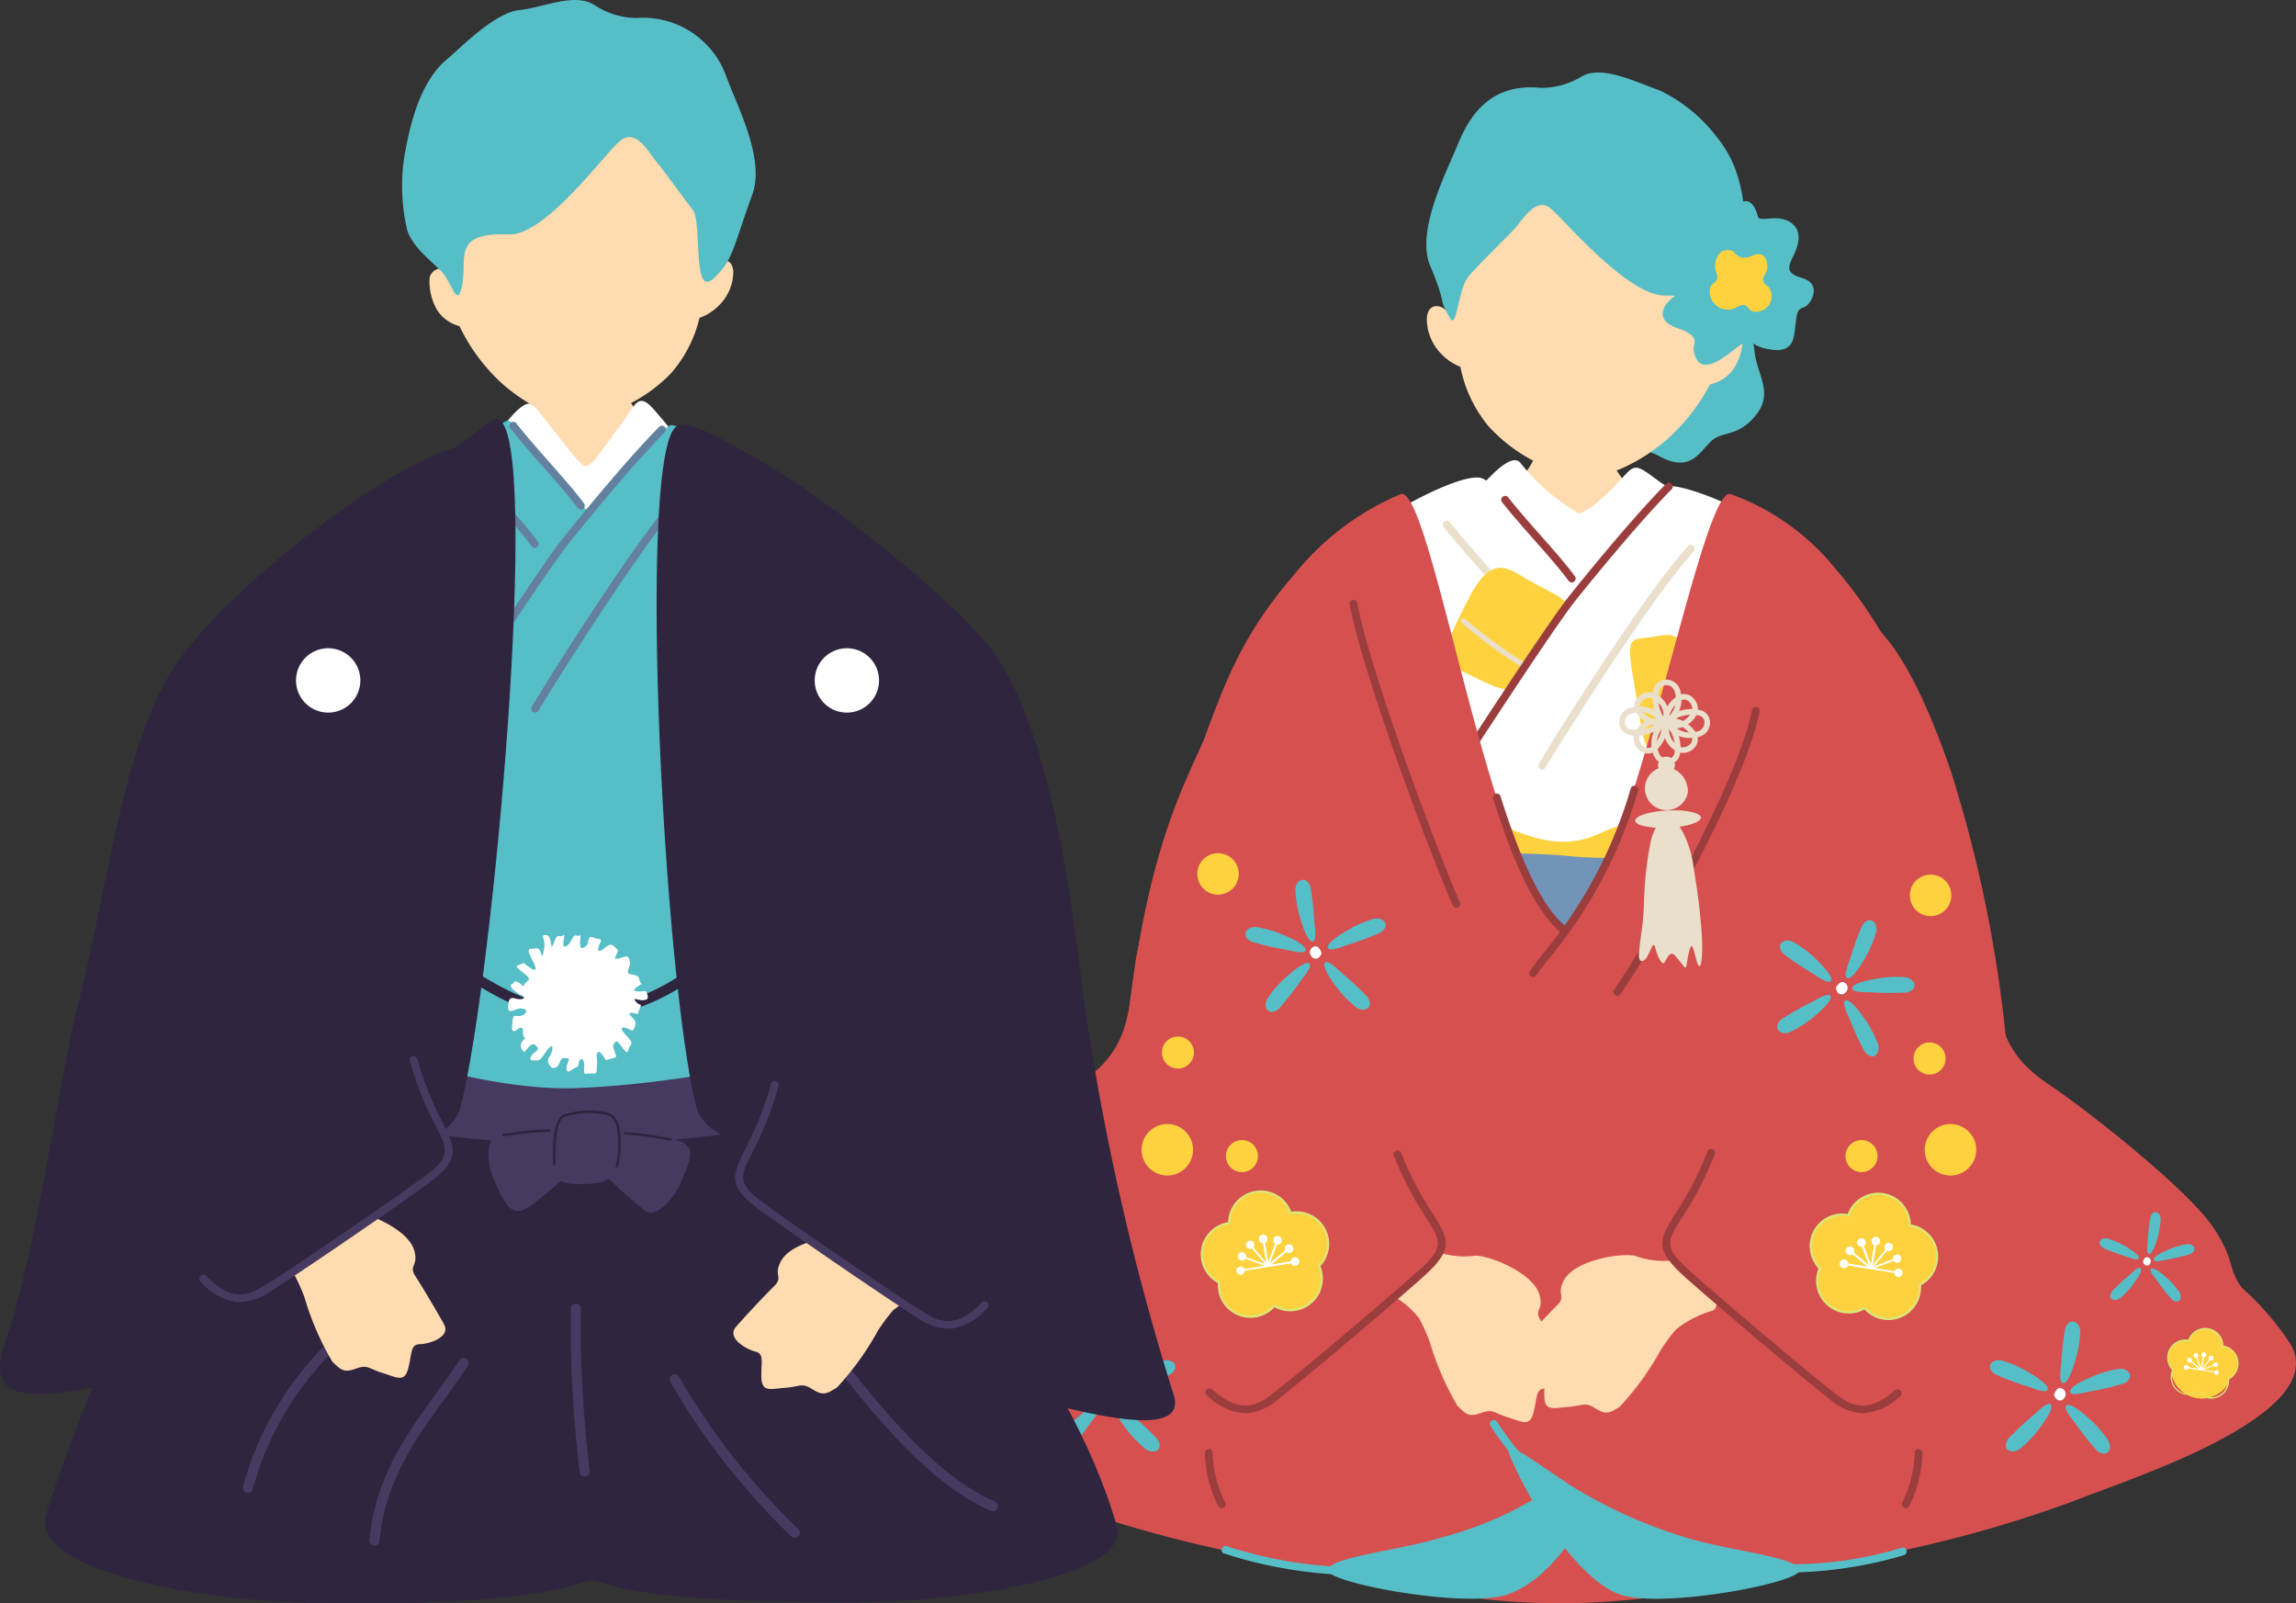
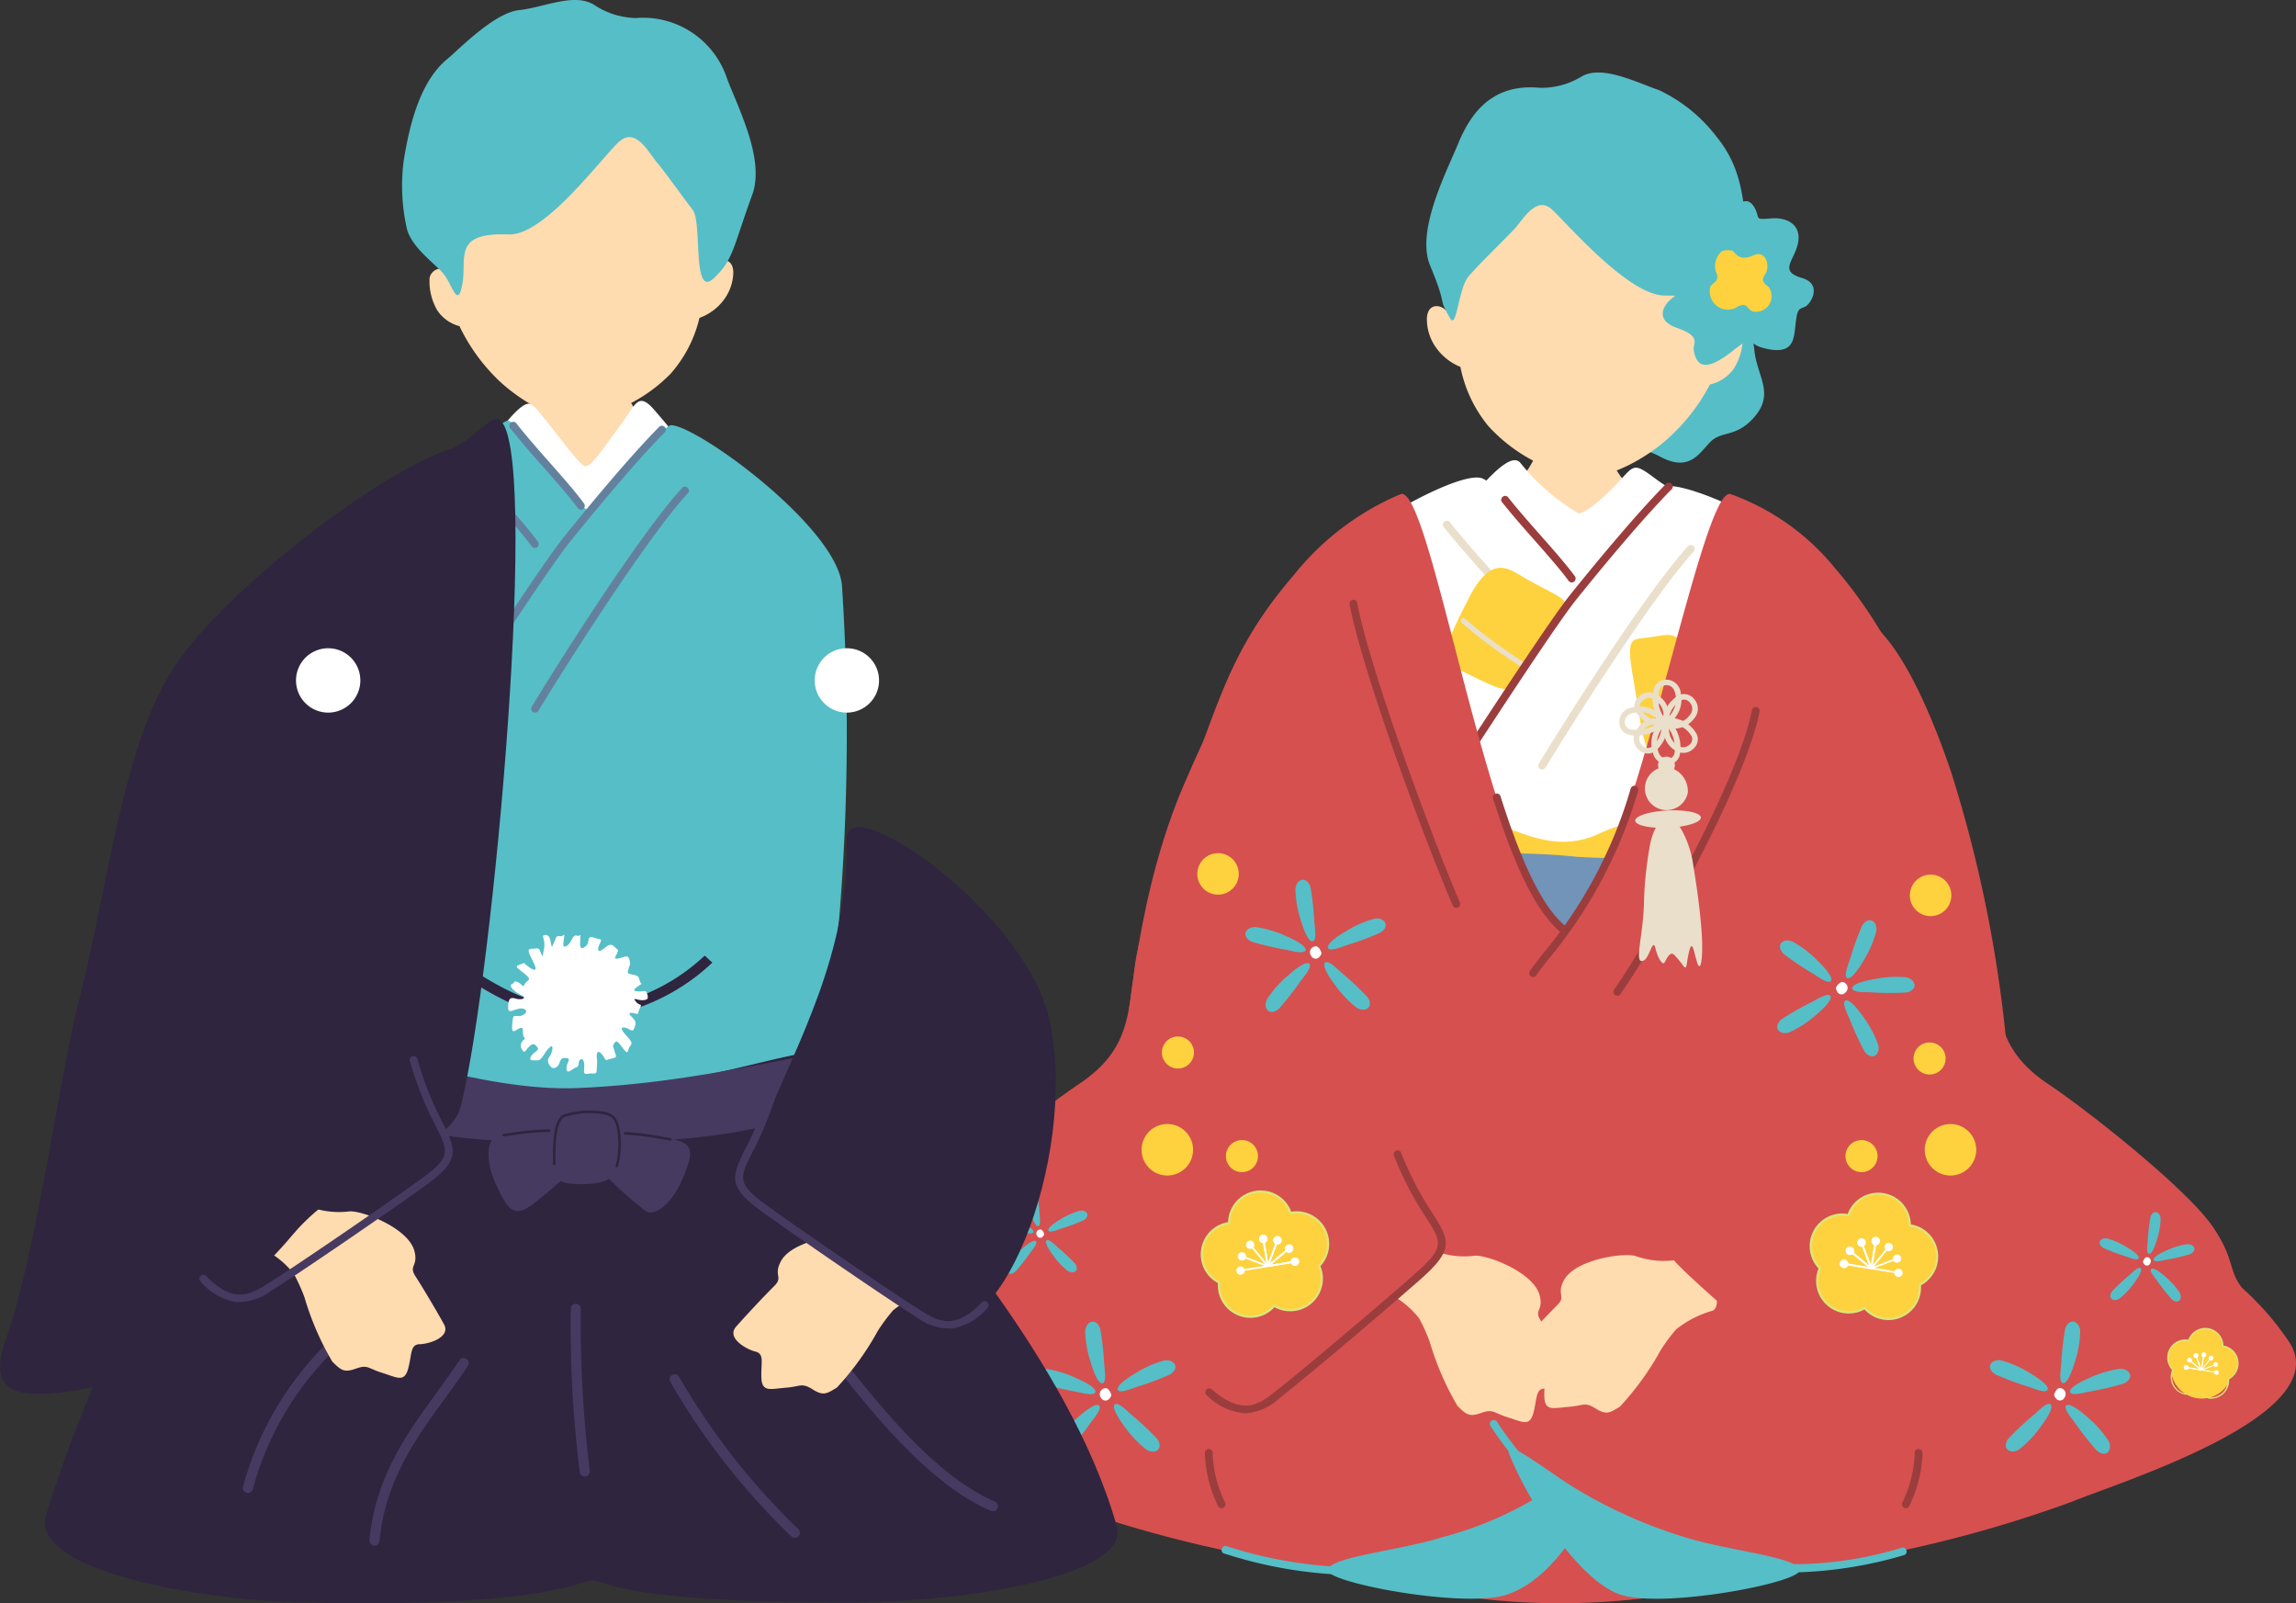
<svg xmlns="http://www.w3.org/2000/svg" width="115.36" height="80.533" viewBox="0 0 115.36 80.533">
  <rect x="0" y="0" width="115.36" height="80.533" fill="#333333" stroke="none" />
  <g id="アートワーク_503" data-name="アートワーク 503" transform="translate(79.923 55.794)">
    <g id="Layer_16" data-name="Layer 16" transform="translate(-79.923 -55.794)">
      <g id="グループ_14402" data-name="グループ 14402" transform="translate(41.77 3.642)">
        <path id="パス_21383" data-name="パス 21383" d="M109.343,23.411c.192-2.84,1.136-1.251,2.127-3.664a2.488,2.488,0,0,1,3.4-1.114c1.116.635.2.843,1.6,1.619s1.944,1.2,2.068,2.457.994,2.12.065,3.263-1.684.742-2.266,1.321-1.05,1.547-2.543.747-2.714-.233-3.228-1.081S108.758,25.794,109.343,23.411Z" transform="translate(-72.16 -8.748)" fill="#56bec7" />
        <path id="パス_21384" data-name="パス 21384" d="M107.829,27.285c-.166.012-2.973-.089-3.182-.094a5.7,5.7,0,0,1-.777,3.842c-1.663,2.675-6.85,2.605-6.758,6.028.414,4.459,14.919,1.873,16.39-.24-.206-4.965-3.376-2.581-5.251-5.629C107.406,29.819,107.847,27.534,107.829,27.285Z" transform="translate(-68.797 -11.209)" fill="#ffdbb0" />
        <path id="パス_21385" data-name="パス 21385" d="M104.5,32.162a10.713,10.713,0,0,0,2.919,2.536c.331,0,1-.547,1.7-1.243,1.159-1.159.934-1.422,2.227-.453,1.311.983,2.532.869,1.724,2.2a70.747,70.747,0,0,1-4.923,6.606c-1.381,1.562-1.6.647-4.075-2.155s-3.663-3.979-2.747-4.952S103.911,31.471,104.5,32.162Z" transform="translate(-69.883 -12.557)" fill="#fff" />
        <path id="パス_21386" data-name="パス 21386" d="M120.384,67.175A120.951,120.951,0,0,0,119.268,54.7c-.365-2.9-.429-12.077-5.309-17.066-1.987-2.031-6.324-3.969-7.654-3.969-.618,0-3.845,4.807-4.516,4.807-.844,0-3.917-5.022-4.985-5.221C95.45,33,90.011,36.063,87.848,38.57c-3.673,4.257-5.637,11.683-6.442,16.824-.31,1.978-.736,7.946-.819,11.781C80.416,75,87.459,86.77,87.808,86.419c2.422,1.556,6.364,2.133,12.239,2.138,7.226.007,10.841-.994,12.663-2.643C113.153,86.473,120.555,75,120.384,67.175Z" transform="translate(-64.197 -12.892)" fill="#fff" />
        <path id="パス_21387" data-name="パス 21387" d="M107.286,49.2a.2.2,0,0,1-.1-.028.2.2,0,0,1-.066-.268c.95-1.578,5.271-8.484,7.519-10.95a.2.2,0,0,1,.289.263c-2.238,2.454-6.689,9.586-7.473,10.888A.2.2,0,0,1,107.286,49.2Z" transform="translate(-71.574 -14.187)" fill="#eadfca" />
        <path id="パス_21388" data-name="パス 21388" d="M104.065,40.673a.194.194,0,0,1-.157-.079c-.444-.6-1.049-1.286-1.689-2.011-.569-.644-1.158-1.309-1.679-1.97a.2.2,0,1,1,.307-.242c.515.652,1.1,1.313,1.665,1.954.647.731,1.257,1.422,1.71,2.037a.2.2,0,0,1-.157.311Z" transform="translate(-69.739 -13.744)" fill="#eadfca" />
        <path id="パス_21389" data-name="パス 21389" d="M108.05,38.85a.2.2,0,0,1-.157-.079c-.444-.6-1.049-1.286-1.689-2.011-.569-.644-1.157-1.31-1.679-1.97a.2.2,0,0,1,.306-.242c.516.652,1.1,1.314,1.666,1.954.647.732,1.257,1.422,1.71,2.037a.2.2,0,0,1-.041.274A.2.2,0,0,1,108.05,38.85Z" transform="translate(-70.849 -13.236)" fill="#9b3d3d" />
        <path id="パス_21390" data-name="パス 21390" d="M114.327,18.532c.674-4.653-.369-10.382-6.033-10.854s-7.9,5.346-8,10.047c-.243-.288-.891-.4-.955.362a2.465,2.465,0,0,0,.476,1.526,2.785,2.785,0,0,0,1.207.945,6.731,6.731,0,0,0,1.4,2.968,8.219,8.219,0,0,0,4.608,2.553c1.473.162,3.418-1,4.462-1.959a9.8,9.8,0,0,0,2.071-2.68,1.987,1.987,0,0,0,1.19-.784,3.006,3.006,0,0,0,.463-1.689A.617.617,0,0,0,114.327,18.532Z" transform="translate(-69.416 -5.771)" fill="#ffdbb0" />
        <path id="パス_21391" data-name="パス 21391" d="M105.031,5.816a3.9,3.9,0,0,0,2.085-.575c1.011-.582,2.724.289,3.9.7a7.857,7.857,0,0,1,2.853,2.31c1.163,1.421,1.51,3,1.51,6.015,0,.938-.594,3.444-1.214,3.8-.65.378-.62,1.778-.816.468s.746-2.286-2.067-2.285c-1.819,0-4.893-3.614-5.67-4.324s-1.438.491-1.857.951-1.829,1.814-2.335,2.418-.59,2.664-.914,2.11c-.676-1.157-.085-.431-1.014-2.664-.722-1.736.823-4.689,1.4-6.1C101.454,7.285,102.475,5.561,105.031,5.816Z" transform="translate(-69.409 -5.046)" fill="#56bec7" />
        <path id="パス_21392" data-name="パス 21392" d="M92.328,60.606a4.716,4.716,0,0,1,1.839-3.125c.8-.639,4.087-1.023,6.781-.231,1.294.381,2.982,1.4,5.064.447a7.784,7.784,0,0,1,6.906.123c1.23.656,1.326,1,1.391,2.84.073,2.047-.992,2.776-3.493,2.617s-14.536.367-15.794.021S92.112,63.085,92.328,60.606Z" transform="translate(-67.46 -19.451)" fill="#fdd23e" />
        <path id="パス_21393" data-name="パス 21393" d="M92.194,60.194c1.041-1,9.544-.932,12.028-.663,2.714.3,8.991-.416,9.753,1.444s.5.355.278,5.439,1.239,6.006-1.4,6.2-11.139-.3-13.852-.2-8.256.656-8.21-1.522C90.867,67.4,90.983,61.481,92.194,60.194Z" transform="translate(-67.038 -20.162)" fill="#7194b8" />
        <g id="グループ_14291" data-name="グループ 14291" transform="translate(41.617 6.462)">
          <path id="パス_21394" data-name="パス 21394" d="M118.872,15.248c.27-.88,1.061-1.865,1.521-.751.158.4-.043.433.777.368s1.646.372,1.253,1.5c-.25.73-.8,1.185.267,1.493s.437,1.347.134,1.457-.37.125-.455.892-.1,1.57-1.63,1.166c-.83-.219-.435-.712-1.507.134s-1.829,1.095-1.986-.1c.041-.333.3-.645-.829-1.038s-.727-1.153-.166-1.558.245-.512-.062-.937-1.153-1.513-.222-2.044c.523-.206.518,0,.517-.707s.787-1.554,1.853-.644A2.426,2.426,0,0,1,118.872,15.248Z" transform="translate(-115.543 -14)" fill="#56bec7" />
          <path id="パス_21395" data-name="パス 21395" d="M120.178,17.441c.245.274.44.5,1.064.224s.806.554.6.9-.21.413.151.705a.785.785,0,0,1-.813,1.219c-.315-.124-.255-.557-.865-.17a.91.91,0,0,1-1.246-1.1c.138-.181.474-.274.283-.678a.979.979,0,0,1,.206-1C119.712,17.331,120.178,17.441,120.178,17.441Z" transform="translate(-116.51 -14.95)" fill="#fdd23e" />
        </g>
        <g id="グループ_14292" data-name="グループ 14292" transform="translate(30.899 24.881)">
          <path id="パス_21396" data-name="パス 21396" d="M101.808,41.07c-1.281,2.523-1.473,3.089-.5,3.556,1.436.691,2.442,1.293,2.729.826,1.082-1.757,1.868-2.813,2.478-3.663.5-.7-.108-.754-1.832-1.724C103.883,39.615,102.993,38.736,101.808,41.07Z" transform="translate(-100.692 -39.523)" fill="#fdd23e" />
          <path id="パス_21397" data-name="パス 21397" d="M104.734,45.438a.128.128,0,0,1-.06-.014,23,23,0,0,1-2.934-2.172.13.13,0,1,1,.17-.2,23.382,23.382,0,0,0,2.885,2.138.13.13,0,0,1-.06.246Z" transform="translate(-100.971 -40.497)" fill="#eadfca" />
        </g>
        <path id="パス_21398" data-name="パス 21398" d="M113.607,46.154c.51,2.91.48,4.083,1.339,4.042.93-.045,2.053-.093,2.008-.667-.115-1.5-.512-3.173-.708-4.288-.243-1.386-.872-1.044-1.9-.913C113.619,44.42,113.274,44.259,113.607,46.154Z" transform="translate(-73.352 -15.941)" fill="#fdd23e" />
        <path id="パス_21399" data-name="パス 21399" d="M99.233,50.531a.193.193,0,0,1-.11-.034.2.2,0,0,1-.052-.271c.247-.363.8-1.213,1.507-2.293,1.95-2.985,4.9-7.5,5.89-8.734.9-1.123,3.178-3.914,4.832-5.583a.2.2,0,0,1,.278.275c-1.641,1.656-3.908,4.435-4.806,5.553-.982,1.222-3.922,5.724-5.868,8.7-.707,1.083-1.264,1.935-1.51,2.3A.193.193,0,0,1,99.233,50.531Z" transform="translate(-69.333 -12.982)" fill="#9b3d3d" />
        <g id="グループ_14345" data-name="グループ 14345" transform="translate(0 21.173)">
          <path id="パス_21400" data-name="パス 21400" d="M131.166,77.042a14.4,14.4,0,0,0-2.41-2.784c-.7-.893-.349-1.393-1.429-3.012-1.293-1.939-6.406-5.958-8.3-7.219-2.586-1.724-2.472-3.51-2.856-6.2a58.891,58.891,0,0,0-1.752-7.273c-1.038-3.113-2.4-8.134-6.069-12.391a11.966,11.966,0,0,0-5.28-3.771c-1.422-.534-4.66,17.8-7.435,20.633-.5.512-.562,1.162-.916,1.158-.376,0-.685-.545-1.131-1.185-3.1-4.445-5.7-21.136-7.112-20.606a13.679,13.679,0,0,0-5.387,4.094c-3.672,4.257-3.879,7.327-6.178,12.5-.341.769-1.636,6.087-1.744,6.842-.384,2.686-.269,4.472-2.855,6.2-1.892,1.261-7,5.28-8.3,7.219-1.058,1.586-.738,2.1-1.386,2.957a14.787,14.787,0,0,0-2.454,2.839C55.954,80.686,66.693,84,69.17,85.016a63.6,63.6,0,0,0,13.792,3.341c2.155.323,5.616,1.74,11.492,1.745s9.775-1.422,11.93-1.745a63.6,63.6,0,0,0,13.792-3.341C122.652,84,133.392,80.686,131.166,77.042Z" transform="translate(-57.878 -34.384)" fill="#d65050" />
          <path id="パス_21401" data-name="パス 21401" d="M119.154,106.493c-.287,0-.572-.01-.855-.032l-.153-.012c-2-.155-6.7-.519-9.468-2.17a19.684,19.684,0,0,1-4.918-5.135.195.195,0,1,1,.338-.193,19.56,19.56,0,0,0,4.78,4.993c2.691,1.605,7.321,1.963,9.3,2.117l.153.012a18.753,18.753,0,0,0,6.129-.829.2.2,0,0,1,.1.377A21.088,21.088,0,0,1,119.154,106.493Z" transform="translate(-70.64 -52.326)" fill="#56bec7" />
          <path id="パス_21402" data-name="パス 21402" d="M91.388,109.053a22.132,22.132,0,0,1-6.277-1.095.2.2,0,0,1,.162-.355,21.845,21.845,0,0,0,6.114,1.059.2.2,0,1,1,0,.39Z" transform="translate(-65.426 -54.756)" fill="#56bec7" />
          <g id="グループ_14316" data-name="グループ 14316" transform="translate(67.118 41.886)">
            <path id="パス_21403" data-name="パス 21403" d="M154.437,94.364a.879.879,0,0,0-.724-1.01l-.027,0a.879.879,0,0,0-1.712-.283l-.027-.005a.879.879,0,0,0-.771,1.482.891.891,0,0,0-.063.212,1.548,1.548,0,0,0,2.846.47.851.851,0,0,0,.009-.222A.878.878,0,0,0,154.437,94.364Z" transform="translate(-150.892 -92.436)" fill="#fdd23e" />
            <path id="パス_21404" data-name="パス 21404" d="M152.931,95.97a.911.911,0,0,0-1.112-.183.912.912,0,0,1-.751-1.048.892.892,0,0,1,.056-.2.912.912,0,0,1,.816-1.521h0a.912.912,0,0,1,1.766.292h0a.912.912,0,0,1,.284,1.7.951.951,0,0,1-.01.207A.913.913,0,0,1,152.931,95.97Zm-.511-.37.018.022A.846.846,0,0,0,153.921,95v-.022l.02-.01a.845.845,0,0,0-.244-1.588l-.02,0-.035,0v-.03a.845.845,0,0,0-1.647-.271l-.009.027-.035-.007-.02,0a.845.845,0,0,0-.742,1.425l.016.016-.009.02a.845.845,0,0,0,1.2,1.07Z" transform="translate(-150.879 -92.423)" fill="#dce676" />
            <g id="グループ_14315" data-name="グループ 14315" transform="translate(0.84 1.238)">
              <g id="グループ_14294" data-name="グループ 14294" transform="translate(0.852)">
                <path id="パス_21405" data-name="パス 21405" d="M153.5,94.273a.116.116,0,1,1-.1-.134A.116.116,0,0,1,153.5,94.273Z" transform="translate(-153.237 -94.138)" fill="#fff" />
                <g id="グループ_14293" data-name="グループ 14293" transform="translate(0 0.079)">
                  <rect id="長方形_6292" data-name="長方形 6292" width="0.804" height="0.05" transform="matrix(0.162, -0.987, 0.987, 0.162, 0, 0.793)" fill="#fff" />
                </g>
              </g>
              <g id="グループ_14296" data-name="グループ 14296" transform="translate(0.852)">
                <path id="パス_21406" data-name="パス 21406" d="M153.272,94.235a.116.116,0,1,0,.134-.1A.116.116,0,0,0,153.272,94.235Z" transform="translate(-153.237 -94.138)" fill="#fff" />
                <g id="グループ_14295" data-name="グループ 14295" transform="translate(0 0.079)">
                  <rect id="長方形_6293" data-name="長方形 6293" width="0.804" height="0.05" transform="matrix(0.162, -0.987, 0.987, 0.162, 0, 0.793)" fill="#fff" />
                </g>
              </g>
              <g id="グループ_14298" data-name="グループ 14298" transform="translate(0.489 0.039)">
                <path id="パス_21407" data-name="パス 21407" d="M152.945,94.267a.116.116,0,1,1-.149-.068A.116.116,0,0,1,152.945,94.267Z" transform="translate(-152.72 -94.192)" fill="#fff" />
                <g id="グループ_14297" data-name="グループ 14297" transform="translate(0.081 0.076)">
                  <rect id="長方形_6294" data-name="長方形 6294" width="0.05" height="0.804" transform="translate(0 0.018) rotate(-20.598)" fill="#fff" />
                </g>
              </g>
              <g id="グループ_14300" data-name="グループ 14300" transform="translate(0.489 0.039)">
                <path id="パス_21408" data-name="パス 21408" d="M152.728,94.349a.116.116,0,0,0,.217-.082.116.116,0,1,0-.217.082Z" transform="translate(-152.72 -94.192)" fill="#fff" />
                <g id="グループ_14299" data-name="グループ 14299" transform="translate(0.081 0.076)">
                  <rect id="長方形_6295" data-name="長方形 6295" width="0.05" height="0.804" transform="translate(0 0.018) rotate(-20.598)" fill="#fff" />
                </g>
              </g>
              <g id="グループ_14302" data-name="グループ 14302" transform="translate(0.165 0.272)">
                <path id="パス_21409" data-name="パス 21409" d="M152.461,94.541a.116.116,0,1,1-.163.016A.116.116,0,0,1,152.461,94.541Z" transform="translate(-152.271 -94.514)" fill="#fff" />
                <g id="グループ_14301" data-name="グループ 14301" transform="translate(0.075 0.075)">
                  <rect id="長方形_6296" data-name="長方形 6296" width="0.05" height="0.804" transform="translate(0 0.038) rotate(-50.525)" fill="#fff" />
                </g>
              </g>
              <g id="グループ_14304" data-name="グループ 14304" transform="translate(0.165 0.272)">
                <path id="パス_21410" data-name="パス 21410" d="M152.314,94.72a.116.116,0,1,0-.016-.163A.115.115,0,0,0,152.314,94.72Z" transform="translate(-152.271 -94.514)" fill="#fff" />
                <g id="グループ_14303" data-name="グループ 14303" transform="translate(0.075 0.075)">
                  <rect id="長方形_6297" data-name="長方形 6297" width="0.05" height="0.804" transform="translate(0 0.038) rotate(-50.525)" fill="#fff" />
                </g>
              </g>
              <g id="グループ_14306" data-name="グループ 14306" transform="translate(0 0.635)">
                <path id="パス_21411" data-name="パス 21411" d="M152.178,95.019a.116.116,0,1,1-.134.1A.115.115,0,0,1,152.178,95.019Z" transform="translate(-152.043 -95.018)" fill="#fff" />
                <g id="グループ_14305" data-name="グループ 14305" transform="translate(0.079 0.086)">
                  <rect id="長方形_6298" data-name="長方形 6298" width="0.05" height="0.804" transform="translate(0 0.049) rotate(-80.646)" fill="#fff" />
                </g>
              </g>
              <g id="グループ_14308" data-name="グループ 14308" transform="translate(0 0.635)">
                <path id="パス_21412" data-name="パス 21412" d="M152.14,95.248a.116.116,0,1,0-.1-.134A.115.115,0,0,0,152.14,95.248Z" transform="translate(-152.043 -95.018)" fill="#fff" />
                <g id="グループ_14307" data-name="グループ 14307" transform="translate(0.079 0.086)">
                  <rect id="長方形_6299" data-name="長方形 6299" width="0.05" height="0.804" transform="translate(0 0.049) rotate(-80.646)" fill="#fff" />
                </g>
              </g>
              <g id="グループ_14310" data-name="グループ 14310" transform="translate(0.873 0.852)">
                <path id="パス_21413" data-name="パス 21413" d="M154.248,95.6a.116.116,0,1,1,.134-.1A.116.116,0,0,1,154.248,95.6Z" transform="translate(-153.502 -95.332)" fill="#fff" />
                <g id="グループ_14309" data-name="グループ 14309">
                  <rect id="長方形_6300" data-name="長方形 6300" width="0.05" height="0.804" transform="translate(0 0.049) rotate(-80.646)" fill="#fff" />
                </g>
              </g>
              <g id="グループ_14312" data-name="グループ 14312" transform="translate(0.868 0.489)">
                <path id="パス_21414" data-name="パス 21414" d="M154.253,95.04a.116.116,0,0,1-.149-.068.116.116,0,0,1,.217-.082A.117.117,0,0,1,154.253,95.04Z" transform="translate(-153.482 -94.815)" fill="#fff" />
                <g id="グループ_14311" data-name="グループ 14311" transform="translate(0 0.08)">
                  <rect id="長方形_6301" data-name="長方形 6301" width="0.804" height="0.05" transform="matrix(0.935, -0.354, 0.354, 0.935, 0, 0.285)" fill="#fff" />
                </g>
              </g>
              <g id="グループ_14314" data-name="グループ 14314" transform="translate(0.857 0.165)">
                <path id="パス_21415" data-name="パス 21415" d="M153.98,94.556a.116.116,0,1,1-.179-.147.116.116,0,1,1,.179.147Z" transform="translate(-153.382 -94.366)" fill="#fff" />
                <g id="グループ_14313" data-name="グループ 14313" transform="translate(0 0.075)">
                  <rect id="長方形_6302" data-name="長方形 6302" width="0.804" height="0.05" transform="translate(0 0.622) rotate(-50.656)" fill="#fff" />
                </g>
              </g>
            </g>
          </g>
          <g id="グループ_14340" data-name="グループ 14340" transform="translate(3.367 41.843)">
            <path id="パス_21416" data-name="パス 21416" d="M62.6,94.305a.879.879,0,0,1,.724-1.01l.027,0a.879.879,0,0,1,1.712-.282L65.091,93a.878.878,0,0,1,.771,1.481.9.9,0,0,1,.063.212.878.878,0,0,1-1.313.9.878.878,0,0,1-1.532-.43.88.88,0,0,0-.478-.862Z" transform="translate(-62.556 -92.376)" fill="#fdd23e" />
            <path id="パス_21417" data-name="パス 21417" d="M63.033,95.159a.948.948,0,0,1-.01-.207.912.912,0,0,1,.284-1.7h0a.912.912,0,0,1,1.766-.292h0a.912.912,0,0,1,.816,1.521.912.912,0,0,1-1.282,1.147.912.912,0,0,1-1.573-.467Zm1.583.4a.845.845,0,0,0,1.264-.866.865.865,0,0,0-.061-.2l-.009-.021.016-.016a.845.845,0,0,0-.742-1.425l-.019,0-.035.007-.009-.028a.845.845,0,0,0-1.647.272v.029l-.035.005-.019,0a.845.845,0,0,0-.245,1.588l.019.01v.022a.845.845,0,0,0,1.483.627l.018-.021Z" transform="translate(-62.543 -92.364)" fill="#dce676" />
            <g id="グループ_14339" data-name="グループ 14339" transform="translate(0.997 1.237)">
              <g id="グループ_14318" data-name="グループ 14318" transform="translate(0.635)">
                <path id="パス_21418" data-name="パス 21418" d="M64.805,94.213a.116.116,0,1,0,.1-.134A.116.116,0,0,0,64.805,94.213Z" transform="translate(-64.804 -94.078)" fill="#fff" />
                <g id="グループ_14317" data-name="グループ 14317" transform="translate(0.086 0.079)">
                  <rect id="長方形_6303" data-name="長方形 6303" width="0.05" height="0.804" transform="matrix(0.987, -0.162, 0.162, 0.987, 0, 0.008)" fill="#fff" />
                </g>
              </g>
              <g id="グループ_14320" data-name="グループ 14320" transform="translate(0.635)">
                <path id="パス_21419" data-name="パス 21419" d="M65.034,94.175a.116.116,0,1,1-.134-.1A.116.116,0,0,1,65.034,94.175Z" transform="translate(-64.804 -94.078)" fill="#fff" />
                <g id="グループ_14319" data-name="グループ 14319" transform="translate(0.086 0.079)">
                  <rect id="長方形_6304" data-name="長方形 6304" width="0.05" height="0.804" transform="matrix(0.987, -0.162, 0.162, 0.987, 0, 0.008)" fill="#fff" />
                </g>
              </g>
              <g id="グループ_14322" data-name="グループ 14322" transform="translate(0.854 0.039)">
                <path id="パス_21420" data-name="パス 21420" d="M65.361,94.208a.116.116,0,1,0,.217.082.116.116,0,1,0-.217-.082Z" transform="translate(-65.175 -94.132)" fill="#fff" />
                <g id="グループ_14321" data-name="グループ 14321" transform="translate(0 0.076)">
                  <rect id="長方形_6305" data-name="長方形 6305" width="0.804" height="0.05" transform="matrix(0.352, -0.936, 0.936, 0.352, 0, 0.752)" fill="#fff" />
                </g>
              </g>
              <g id="グループ_14324" data-name="グループ 14324" transform="translate(0.854 0.039)">
                <path id="パス_21421" data-name="パス 21421" d="M65.578,94.289a.116.116,0,1,1-.067-.149A.116.116,0,0,1,65.578,94.289Z" transform="translate(-65.175 -94.132)" fill="#fff" />
                <g id="グループ_14323" data-name="グループ 14323" transform="translate(0 0.076)">
                  <rect id="長方形_6306" data-name="長方形 6306" width="0.804" height="0.05" transform="matrix(0.352, -0.936, 0.936, 0.352, 0, 0.752)" fill="#fff" />
                </g>
              </g>
              <g id="グループ_14326" data-name="グループ 14326" transform="translate(0.861 0.272)">
                <path id="パス_21422" data-name="パス 21422" d="M65.846,94.481a.116.116,0,1,0,.163.016A.116.116,0,0,0,65.846,94.481Z" transform="translate(-65.308 -94.455)" fill="#fff" />
                <g id="グループ_14325" data-name="グループ 14325" transform="translate(0 0.075)">
-                   <rect id="長方形_6307" data-name="長方形 6307" width="0.804" height="0.05" transform="matrix(0.772, -0.636, 0.636, 0.772, 0, 0.511)" fill="#fff" />
-                 </g>
+                   </g>
              </g>
              <g id="グループ_14328" data-name="グループ 14328" transform="translate(0.861 0.272)">
                <path id="パス_21423" data-name="パス 21423" d="M65.993,94.661a.116.116,0,1,1,.016-.164A.116.116,0,0,1,65.993,94.661Z" transform="translate(-65.308 -94.455)" fill="#fff" />
                <g id="グループ_14327" data-name="グループ 14327" transform="translate(0 0.075)">
                  <rect id="長方形_6308" data-name="長方形 6308" width="0.804" height="0.05" transform="matrix(0.772, -0.636, 0.636, 0.772, 0, 0.511)" fill="#fff" />
                </g>
              </g>
              <g id="グループ_14330" data-name="グループ 14330" transform="translate(0.873 0.635)">
                <path id="パス_21424" data-name="パス 21424" d="M66.129,94.959a.116.116,0,1,0,.134.1A.116.116,0,0,0,66.129,94.959Z" transform="translate(-65.383 -94.958)" fill="#fff" />
                <g id="グループ_14329" data-name="グループ 14329" transform="translate(0 0.086)">
                  <rect id="長方形_6309" data-name="長方形 6309" width="0.804" height="0.05" transform="translate(0 0.131) rotate(-9.356)" fill="#fff" />
                </g>
              </g>
              <g id="グループ_14332" data-name="グループ 14332" transform="translate(0.873 0.635)">
                <path id="パス_21425" data-name="パス 21425" d="M66.166,95.189a.116.116,0,1,1,.1-.134A.116.116,0,0,1,66.166,95.189Z" transform="translate(-65.383 -94.958)" fill="#fff" />
                <g id="グループ_14331" data-name="グループ 14331" transform="translate(0 0.086)">
                  <rect id="長方形_6310" data-name="長方形 6310" width="0.804" height="0.05" transform="translate(0 0.131) rotate(-9.356)" fill="#fff" />
                </g>
              </g>
              <g id="グループ_14334" data-name="グループ 14334" transform="translate(0 0.852)">
                <path id="パス_21426" data-name="パス 21426" d="M64.059,95.536a.115.115,0,0,0,.1-.133.116.116,0,1,0-.1.133Z" transform="translate(-63.924 -95.272)" fill="#fff" />
                <g id="グループ_14333" data-name="グループ 14333" transform="translate(0.079)">
                  <rect id="長方形_6311" data-name="長方形 6311" width="0.804" height="0.05" transform="translate(0 0.131) rotate(-9.356)" fill="#fff" />
                </g>
              </g>
              <g id="グループ_14336" data-name="グループ 14336" transform="translate(0.039 0.489)">
                <path id="パス_21427" data-name="パス 21427" d="M64.053,94.98a.116.116,0,1,0-.068-.149A.116.116,0,0,0,64.053,94.98Z" transform="translate(-63.978 -94.756)" fill="#fff" />
                <g id="グループ_14335" data-name="グループ 14335" transform="translate(0.077 0.08)">
                  <rect id="長方形_6312" data-name="長方形 6312" width="0.05" height="0.804" transform="matrix(0.354, -0.935, 0.935, 0.354, 0, 0.047)" fill="#fff" />
                </g>
              </g>
              <g id="グループ_14338" data-name="グループ 14338" transform="translate(0.272 0.165)">
                <path id="パス_21428" data-name="パス 21428" d="M64.327,94.5a.116.116,0,1,0,.016-.163A.115.115,0,0,0,64.327,94.5Z" transform="translate(-64.3 -94.306)" fill="#fff" />
                <g id="グループ_14337" data-name="グループ 14337" transform="translate(0.076 0.075)">
                  <rect id="長方形_6313" data-name="長方形 6313" width="0.05" height="0.804" transform="translate(0 0.032) rotate(-39.344)" fill="#fff" />
                </g>
              </g>
            </g>
          </g>
          <g id="グループ_14341" data-name="グループ 14341" transform="translate(58.213 41.564)">
            <path id="パス_21429" data-name="パス 21429" d="M144.152,94.057a5.52,5.52,0,0,0,.287-1.6c-.039-.51-.55-.7-.756-.123a14.685,14.685,0,0,0-.2,1.793c-.035.342-.113.893.08.948S143.991,94.592,144.152,94.057Z" transform="translate(-139.902 -91.976)" fill="#56bec7" />
            <path id="パス_21430" data-name="パス 21430" d="M144.874,98.372a5.491,5.491,0,0,1,1.085,1.212c.235.454-.1.888-.578.5a14.781,14.781,0,0,1-1.116-1.418c-.209-.273-.565-.7-.429-.849S144.456,98,144.874,98.372Z" transform="translate(-140.006 -93.592)" fill="#56bec7" />
            <path id="パス_21431" data-name="パス 21431" d="M143.112,97.143a.247.247,0,0,0,.414-.046.3.3,0,0,0-.067-.432c-.175-.1-.282-.054-.388.135S143.019,97.015,143.112,97.143Z" transform="translate(-139.786 -93.267)" fill="#fff" />
            <path id="パス_21432" data-name="パス 21432" d="M140.59,95.346a5.507,5.507,0,0,0-1.485-.664c-.5-.084-.816.365-.3.7a14.657,14.657,0,0,0,1.69.63c.324.116.841.325.939.151S141.072,95.631,140.59,95.346Z" transform="translate(-138.54 -92.727)" fill="#56bec7" />
            <path id="パス_21433" data-name="パス 21433" d="M141.43,98.816A5.482,5.482,0,0,1,140.315,100c-.432.273-.893-.022-.549-.533a14.872,14.872,0,0,1,1.318-1.232c.254-.232.651-.624.809-.5S141.765,98.368,141.43,98.816Z" transform="translate(-138.848 -93.573)" fill="#56bec7" />
            <path id="パス_21434" data-name="パス 21434" d="M145.058,95.742a5.511,5.511,0,0,1,1.557-.471c.51-.02.763.465.209.736a14.622,14.622,0,0,1-1.757.411c-.336.074-.875.216-.95.03S144.544,95.963,145.058,95.742Z" transform="translate(-140.09 -92.893)" fill="#56bec7" />
          </g>
          <g id="グループ_14342" data-name="グループ 14342" transform="translate(10.244 41.569)">
            <path id="パス_21435" data-name="パス 21435" d="M75.837,94.064a5.52,5.52,0,0,1-.287-1.6c.039-.51.55-.7.756-.123a14.846,14.846,0,0,1,.2,1.793c.035.342.113.893-.08.948S76,94.6,75.837,94.064Z" transform="translate(-73.04 -91.983)" fill="#56bec7" />
            <path id="パス_21436" data-name="パス 21436" d="M74.644,98.379a5.49,5.49,0,0,0-1.085,1.212c-.235.454.1.888.578.5a14.78,14.78,0,0,0,1.116-1.418c.209-.273.565-.7.429-.849S75.062,98.007,74.644,98.379Z" transform="translate(-72.465 -93.599)" fill="#56bec7" />
            <path id="パス_21437" data-name="パス 21437" d="M77.046,97.15a.247.247,0,0,1-.414-.046.3.3,0,0,1,.067-.432c.175-.1.282-.054.388.136S77.139,97.022,77.046,97.15Z" transform="translate(-73.325 -93.274)" fill="#fff" />
            <path id="パス_21438" data-name="パス 21438" d="M78.667,95.353a5.508,5.508,0,0,1,1.485-.664c.5-.084.816.365.3.7a14.658,14.658,0,0,1-1.69.63c-.324.116-.841.325-.939.151S78.185,95.638,78.667,95.353Z" transform="translate(-73.67 -92.734)" fill="#56bec7" />
            <path id="パス_21439" data-name="パス 21439" d="M78.064,98.823a5.482,5.482,0,0,0,1.115,1.184c.432.273.893-.022.549-.533a14.871,14.871,0,0,0-1.318-1.232c-.254-.232-.651-.624-.809-.5S77.729,98.375,78.064,98.823Z" transform="translate(-73.599 -93.58)" fill="#56bec7" />
            <path id="パス_21440" data-name="パス 21440" d="M74.152,95.749a5.512,5.512,0,0,0-1.557-.471c-.51-.02-.763.465-.209.736a14.623,14.623,0,0,0,1.757.411c.336.074.875.216.95.03S74.666,95.97,74.152,95.749Z" transform="translate(-72.073 -92.9)" fill="#56bec7" />
          </g>
          <g id="グループ_14343" data-name="グループ 14343" transform="translate(63.721 36.071)">
            <path id="パス_21441" data-name="パス 21441" d="M149.968,85.773a3.725,3.725,0,0,0,.194-1.083c-.026-.345-.372-.476-.511-.084a9.883,9.883,0,0,0-.139,1.213c-.024.232-.076.6.054.641S149.86,86.136,149.968,85.773Z" transform="translate(-147.093 -84.366)" fill="#56bec7" />
            <path id="パス_21442" data-name="パス 21442" d="M150.457,88.693a3.74,3.74,0,0,1,.734.821c.159.307-.067.6-.391.339a10.046,10.046,0,0,1-.755-.96c-.141-.185-.383-.474-.29-.574S150.174,88.442,150.457,88.693Z" transform="translate(-147.163 -85.459)" fill="#56bec7" />
            <path id="パス_21443" data-name="パス 21443" d="M149.265,87.862a.167.167,0,0,0,.28-.032.2.2,0,0,0-.045-.292c-.119-.067-.191-.036-.263.092S149.2,87.775,149.265,87.862Z" transform="translate(-147.014 -85.239)" fill="#fff" />
            <path id="パス_21444" data-name="パス 21444" d="M147.559,86.646a3.72,3.72,0,0,0-1.005-.449c-.341-.058-.551.246-.2.476a9.883,9.883,0,0,0,1.144.427c.219.078.569.219.635.1S147.884,86.839,147.559,86.646Z" transform="translate(-146.172 -84.873)" fill="#56bec7" />
            <path id="パス_21445" data-name="パス 21445" d="M148.127,88.994a3.741,3.741,0,0,1-.755.8c-.292.184-.6-.016-.372-.362a10.213,10.213,0,0,1,.892-.834c.172-.157.44-.421.547-.338S148.353,88.691,148.127,88.994Z" transform="translate(-146.38 -85.446)" fill="#56bec7" />
            <path id="パス_21446" data-name="パス 21446" d="M150.582,86.914a3.724,3.724,0,0,1,1.054-.318c.346-.014.516.315.142.5a9.954,9.954,0,0,1-1.189.278c-.227.05-.592.146-.643.02S150.235,87.063,150.582,86.914Z" transform="translate(-147.221 -84.986)" fill="#56bec7" />
          </g>
          <g id="グループ_14344" data-name="グループ 14344" transform="translate(8.107 34.677)">
            <path id="パス_21447" data-name="パス 21447" d="M71.658,83.841a3.705,3.705,0,0,1-.194-1.083c.026-.345.372-.477.511-.084a10.032,10.032,0,0,1,.139,1.212c.023.232.076.6-.054.642S71.767,84.2,71.658,83.841Z" transform="translate(-69.765 -82.433)" fill="#56bec7" />
            <path id="パス_21448" data-name="パス 21448" d="M70.851,86.761a3.7,3.7,0,0,0-.734.82c-.159.307.066.6.391.339a10,10,0,0,0,.755-.959c.141-.185.382-.475.29-.574S71.134,86.509,70.851,86.761Z" transform="translate(-69.377 -83.527)" fill="#56bec7" />
            <path id="パス_21449" data-name="パス 21449" d="M72.475,85.929a.167.167,0,0,1-.28-.031.2.2,0,0,1,.045-.292c.118-.068.191-.037.262.091S72.539,85.843,72.475,85.929Z" transform="translate(-69.958 -83.306)" fill="#fff" />
            <path id="パス_21450" data-name="パス 21450" d="M73.572,84.714a3.688,3.688,0,0,1,1-.45c.341-.057.552.247.2.476a10.078,10.078,0,0,1-1.144.426c-.219.079-.569.22-.636.1S73.247,84.906,73.572,84.714Z" transform="translate(-70.191 -82.941)" fill="#56bec7" />
            <path id="パス_21451" data-name="パス 21451" d="M73.165,87.062a3.718,3.718,0,0,0,.755.8c.292.184.6-.015.371-.361a9.829,9.829,0,0,0-.891-.834c-.172-.157-.44-.422-.547-.338S72.939,86.758,73.165,87.062Z" transform="translate(-70.144 -83.513)" fill="#56bec7" />
            <path id="パス_21452" data-name="パス 21452" d="M70.518,84.981a3.725,3.725,0,0,0-1.054-.318c-.345-.014-.516.315-.141.5a10.119,10.119,0,0,0,1.189.277c.227.051.592.146.643.02S70.865,85.131,70.518,84.981Z" transform="translate(-69.111 -83.054)" fill="#56bec7" />
          </g>
          <path id="パス_21453" data-name="パス 21453" d="M105.07,101.125c.862,2.182,3.422,6.313,5.577,7.031s9.119-.617,8.994-1.239c-.135-.673-3.634-.969-5.807-1.661a24.362,24.362,0,0,1-5.665-2.569C106.366,101.509,104.695,100.176,105.07,101.125Z" transform="translate(-70.997 -52.869)" fill="#56bec7" />
          <path id="パス_21454" data-name="パス 21454" d="M105.327,105.005c-.287.611-1.736,3.2-3.891,3.914s-9.127-.617-9-1.239c.134-.673,3.642-.969,5.815-1.661a18.048,18.048,0,0,0,5.319-2.379C104,103.268,105.762,104.081,105.327,105.005Z" transform="translate(-67.495 -53.633)" fill="#56bec7" />
          <path id="パス_21455" data-name="パス 21455" d="M84.724,103.828a.2.2,0,0,1-.171-.1,6.4,6.4,0,0,1-.67-2.668.2.2,0,0,1,.182-.207.19.19,0,0,1,.208.183,6.03,6.03,0,0,0,.622,2.5.2.2,0,0,1-.076.266A.192.192,0,0,1,84.724,103.828Z" transform="translate(-65.115 -52.882)" fill="#9b3d3d" />
          <path id="パス_21456" data-name="パス 21456" d="M132.6,103.828a.2.2,0,0,1-.17-.29,6.024,6.024,0,0,0,.622-2.5.186.186,0,0,1,.208-.183.2.2,0,0,1,.182.207,6.39,6.39,0,0,1-.67,2.668A.2.2,0,0,1,132.6,103.828Z" transform="translate(-78.619 -52.882)" fill="#9b3d3d" />
        </g>
        <g id="グループ_14372" data-name="グループ 14372" transform="translate(34.418 27.101)">
          <path id="パス_21457" data-name="パス 21457" d="M113.594,91.083a5.177,5.177,0,0,1,1.837-.94c.671-.3-.332-3.149-1.133-2.778a2.352,2.352,0,0,1-.989.264,4.24,4.24,0,0,1-1.722-.221c-.546-.206-3.077.14-3.64,1.226-.376.725.144.766-.33,1.236s-1.436,1.492-1.918,2.045.508,1.129.977,1.243.271.574.3,1.315.46.559,1.221.5.8-.266,1.347.079.716.224,1.225-.087a14.158,14.158,0,0,0,2.059-2.853A9.025,9.025,0,0,1,113.594,91.083Z" transform="translate(-105.569 -55.048)" fill="#ffdbb0" />
          <g id="グループ_14370" data-name="グループ 14370" transform="translate(7.333)">
            <path id="パス_21458" data-name="パス 21458" d="M119.837,55.449c-.4,5.63-.438,12.522-2.373,16.2-1.477,2.805-2.669,2.146,0,4.6,2.283,2.1,3.272,2.733,7.1,5.962,3.232,2.729,9.2-7.144,8.749-14.214a66.1,66.1,0,0,0-3.056-17.443c-3.458-10.068-6.559-9.152-7.589-5.032C121.3,50.983,120.02,52.852,119.837,55.449Z" transform="translate(-115.772 -42.598)" fill="#d65050" />
-             <path id="パス_21459" data-name="パス 21459" d="M125.786,93.265a2.82,2.82,0,0,1-1.726-.779l-.122-.095c-.857-.663-4.353-3.585-6.877-5.8-1.733-1.519-1.568-1.952-.667-3.369a16.179,16.179,0,0,0,1.591-3.073.2.2,0,1,1,.364.142,16.621,16.621,0,0,1-1.626,3.14c-.812,1.275-.958,1.505.595,2.866,2.519,2.208,6,5.122,6.858,5.782l.124.1c.784.613,1.595,1.247,3.153-.09a.2.2,0,0,1,.254.3A3,3,0,0,1,125.786,93.265Z" transform="translate(-115.731 -53.015)" fill="#9b3d3d" />
            <g id="グループ_14369" data-name="グループ 14369" transform="translate(7.41 29.166)">
              <path id="パス_21460" data-name="パス 21460" d="M132.4,86.5a1.58,1.58,0,0,0-1.3-1.816l-.049-.007a1.58,1.58,0,0,0-3.079-.508l-.049-.009a1.58,1.58,0,0,0-1.386,2.664,1.614,1.614,0,0,0-.113.382,1.581,1.581,0,0,0,2.362,1.618,1.581,1.581,0,0,0,2.772-1.172A1.578,1.578,0,0,0,132.4,86.5Z" transform="translate(-126.021 -83.034)" fill="#fdd23e" />
              <path id="パス_21461" data-name="パス 21461" d="M129.687,89.39a1.64,1.64,0,0,1-.943-.511,1.64,1.64,0,0,1-2.408-1.7,1.674,1.674,0,0,1,.1-.359A1.64,1.64,0,0,1,127.9,84.08h0a1.64,1.64,0,0,1,3.176.525h0a1.639,1.639,0,0,1,.51,3.061,1.617,1.617,0,0,1-.019.373A1.641,1.641,0,0,1,129.687,89.39Zm-.917-.664.032.038a1.521,1.521,0,0,0,2.667-1.128l0-.04.036-.018a1.52,1.52,0,0,0-.44-2.856l-.036-.006-.064-.008v-.053A1.52,1.52,0,0,0,128,84.167l-.017.05-.064-.012-.035-.007a1.52,1.52,0,0,0-1.334,2.564l.028.029-.017.037a1.539,1.539,0,0,0-.109.367,1.521,1.521,0,0,0,2.273,1.557Z" transform="translate(-125.998 -83.011)" fill="#dce676" />
              <g id="グループ_14368" data-name="グループ 14368" transform="translate(1.511 2.225)">
                <g id="グループ_14347" data-name="グループ 14347" transform="translate(1.533)">
                  <path id="パス_21462" data-name="パス 21462" d="M130.714,86.337a.209.209,0,1,1-.172-.24A.208.208,0,0,1,130.714,86.337Z" transform="translate(-130.238 -86.094)" fill="#fff" />
                  <g id="グループ_14346" data-name="グループ 14346" transform="translate(0 0.143)">
                    <rect id="長方形_6314" data-name="長方形 6314" width="1.446" height="0.09" transform="translate(0 1.427) rotate(-80.625)" fill="#fff" />
                  </g>
                </g>
                <g id="グループ_14349" data-name="グループ 14349" transform="translate(1.533)">
                  <path id="パス_21463" data-name="パス 21463" d="M130.3,86.269a.209.209,0,1,0,.24-.172A.209.209,0,0,0,130.3,86.269Z" transform="translate(-130.238 -86.094)" fill="#fff" />
                  <g id="グループ_14348" data-name="グループ 14348" transform="translate(0 0.143)">
                    <rect id="長方形_6315" data-name="長方形 6315" width="1.446" height="0.09" transform="translate(0 1.427) rotate(-80.625)" fill="#fff" />
                  </g>
                </g>
                <g id="グループ_14351" data-name="グループ 14351" transform="translate(0.879 0.071)">
                  <path id="パス_21464" data-name="パス 21464" d="M129.714,86.328a.209.209,0,1,1-.269-.122A.209.209,0,0,1,129.714,86.328Z" transform="translate(-129.31 -86.192)" fill="#fff" />
                  <g id="グループ_14350" data-name="グループ 14350" transform="translate(0.146 0.137)">
                    <rect id="長方形_6316" data-name="長方形 6316" width="0.089" height="1.446" transform="translate(0 0.032) rotate(-20.63)" fill="#fff" />
                  </g>
                </g>
                <g id="グループ_14353" data-name="グループ 14353" transform="translate(0.879 0.071)">
                  <path id="パス_21465" data-name="パス 21465" d="M129.323,86.474a.209.209,0,1,0,.122-.268A.208.208,0,0,0,129.323,86.474Z" transform="translate(-129.31 -86.192)" fill="#fff" />
                  <g id="グループ_14352" data-name="グループ 14352" transform="translate(0.146 0.137)">
                    <rect id="長方形_6317" data-name="長方形 6317" width="0.089" height="1.446" transform="translate(0 0.032) rotate(-20.63)" fill="#fff" />
                  </g>
                </g>
                <g id="グループ_14355" data-name="グループ 14355" transform="translate(0.296 0.489)">
                  <path id="パス_21466" data-name="パス 21466" d="M128.843,86.819a.209.209,0,1,1-.294.029A.208.208,0,0,1,128.843,86.819Z" transform="translate(-128.502 -86.772)" fill="#fff" />
                  <g id="グループ_14354" data-name="グループ 14354" transform="translate(0.135 0.136)">
                    <rect id="長方形_6318" data-name="長方形 6318" width="0.089" height="1.446" transform="translate(0 0.069) rotate(-50.553)" fill="#fff" />
                  </g>
                </g>
                <g id="グループ_14357" data-name="グループ 14357" transform="translate(0.296 0.489)">
                  <path id="パス_21467" data-name="パス 21467" d="M128.578,87.141a.209.209,0,1,0-.029-.294A.208.208,0,0,0,128.578,87.141Z" transform="translate(-128.502 -86.772)" fill="#fff" />
                  <g id="グループ_14356" data-name="グループ 14356" transform="translate(0.135 0.136)">
                    <rect id="長方形_6319" data-name="長方形 6319" width="0.089" height="1.446" transform="translate(0 0.069) rotate(-50.553)" fill="#fff" />
                  </g>
                </g>
                <g id="グループ_14359" data-name="グループ 14359" transform="translate(0 1.142)">
                  <path id="パス_21468" data-name="パス 21468" d="M128.334,87.68a.209.209,0,1,1-.24.172A.209.209,0,0,1,128.334,87.68Z" transform="translate(-128.091 -87.677)" fill="#fff" />
                  <g id="グループ_14358" data-name="グループ 14358" transform="translate(0.143 0.155)">
                    <rect id="長方形_6320" data-name="長方形 6320" width="0.089" height="1.446" transform="translate(0 0.088) rotate(-80.642)" fill="#fff" />
                  </g>
                </g>
                <g id="グループ_14361" data-name="グループ 14361" transform="translate(0 1.142)">
                  <path id="パス_21469" data-name="パス 21469" d="M128.266,88.092a.209.209,0,1,0-.172-.24A.209.209,0,0,0,128.266,88.092Z" transform="translate(-128.091 -87.677)" fill="#fff" />
                  <g id="グループ_14360" data-name="グループ 14360" transform="translate(0.143 0.155)">
                    <rect id="長方形_6321" data-name="長方形 6321" width="0.089" height="1.446" transform="translate(0 0.088) rotate(-80.642)" fill="#fff" />
                  </g>
                </g>
                <g id="グループ_14363" data-name="グループ 14363" transform="translate(1.57 1.533)">
                  <path id="パス_21470" data-name="パス 21470" d="M132.057,88.717a.208.208,0,1,1,.24-.172A.209.209,0,0,1,132.057,88.717Z" transform="translate(-130.716 -88.242)" fill="#fff" />
                  <g id="グループ_14362" data-name="グループ 14362">
                    <rect id="長方形_6322" data-name="長方形 6322" width="0.089" height="1.446" transform="translate(0 0.088) rotate(-80.642)" fill="#fff" />
                  </g>
                </g>
                <g id="グループ_14365" data-name="グループ 14365" transform="translate(1.561 0.88)">
                  <path id="パス_21471" data-name="パス 21471" d="M132.067,87.717a.209.209,0,1,1,.121-.268A.209.209,0,0,1,132.067,87.717Z" transform="translate(-130.68 -87.313)" fill="#fff" />
                  <g id="グループ_14364" data-name="グループ 14364" transform="translate(0 0.145)">
                    <rect id="長方形_6323" data-name="長方形 6323" width="1.446" height="0.089" transform="matrix(0.935, -0.354, 0.354, 0.935, 0, 0.512)" fill="#fff" />
                  </g>
                </g>
                <g id="グループ_14367" data-name="グループ 14367" transform="translate(1.542 0.296)">
                  <path id="パス_21472" data-name="パス 21472" d="M131.575,86.846a.209.209,0,1,1-.029-.294A.209.209,0,0,1,131.575,86.846Z" transform="translate(-130.5 -86.505)" fill="#fff" />
                  <g id="グループ_14366" data-name="グループ 14366" transform="translate(0 0.134)">
                    <rect id="長方形_6324" data-name="長方形 6324" width="1.446" height="0.089" transform="translate(0 1.118) rotate(-50.647)" fill="#fff" />
                  </g>
                </g>
              </g>
            </g>
            <path id="パス_21473" data-name="パス 21473" d="M136.589,79.529a1.293,1.293,0,1,1-1.293-1.293A1.293,1.293,0,0,1,136.589,79.529Z" transform="translate(-120.816 -52.516)" fill="#fdd23e" />
            <path id="パス_21474" data-name="パス 21474" d="M130.094,80.157a.805.805,0,1,1-.805-.805A.806.806,0,0,1,130.094,80.157Z" transform="translate(-119.28 -52.827)" fill="#fdd23e" />
          </g>
          <g id="グループ_14371" data-name="グループ 14371" transform="translate(13.101 15.479)">
            <path id="パス_21475" data-name="パス 21475" d="M129.383,66.1a5.5,5.5,0,0,0,.652-1.49c.081-.5-.371-.813-.706-.3a14.726,14.726,0,0,0-.616,1.7c-.113.325-.318.843-.142.94S129.1,66.583,129.383,66.1Z" transform="translate(-125.053 -64.046)" fill="#56bec7" />
            <path id="パス_21476" data-name="パス 21476" d="M129.326,70.421a5.488,5.488,0,0,1,.774,1.431c.123.5-.3.841-.679.353a14.835,14.835,0,0,1-.755-1.638c-.14-.314-.387-.814-.22-.925S129.006,69.962,129.326,70.421Z" transform="translate(-125.022 -65.599)" fill="#56bec7" />
            <path id="パス_21477" data-name="パス 21477" d="M127.879,68.83a.247.247,0,0,0,.414.051.3.3,0,0,0,.035-.436c-.147-.138-.262-.118-.408.041S127.817,68.684,127.879,68.83Z" transform="translate(-124.864 -65.245)" fill="#fff" />
            <path id="パス_21478" data-name="パス 21478" d="M125.844,66.506a5.508,5.508,0,0,0-1.29-.991c-.471-.2-.878.165-.457.614a14.735,14.735,0,0,0,1.5,1.006c.287.188.741.511.878.364S126.246,66.9,125.844,66.506Z" transform="translate(-123.778 -64.44)" fill="#56bec7" />
            <path id="パス_21479" data-name="パス 21479" d="M125.7,70.236a5.509,5.509,0,0,1-1.36.893c-.484.164-.864-.229-.41-.647a14.7,14.7,0,0,1,1.568-.892c.3-.166.778-.455.9-.3S126.125,69.878,125.7,70.236Z" transform="translate(-123.723 -65.494)" fill="#56bec7" />
            <path id="パス_21480" data-name="パス 21480" d="M130.027,68.109a5.5,5.5,0,0,1,1.624-.1c.5.1.634.63.032.765a14.746,14.746,0,0,1-1.8-.009c-.344-.006-.9.007-.931-.192S129.476,68.205,130.027,68.109Z" transform="translate(-125.177 -65.142)" fill="#56bec7" />
          </g>
          <path id="パス_21481" data-name="パス 21481" d="M135.048,61.917a1.042,1.042,0,1,1-1.041-1.041A1.042,1.042,0,0,1,135.048,61.917Z" transform="translate(-113.193 -47.685)" fill="#fdd23e" />
          <path id="パス_21482" data-name="パス 21482" d="M134.832,73.356a.805.805,0,1,1-.805-.8A.806.806,0,0,1,134.832,73.356Z" transform="translate(-113.265 -50.934)" fill="#fdd23e" />
        </g>
        <g id="グループ_14399" data-name="グループ 14399" transform="translate(14.277 27.855)">
          <path id="パス_21483" data-name="パス 21483" d="M98.269,90.352a9.146,9.146,0,0,1,.525,1.165,14.206,14.206,0,0,0,1.4,3.23c.432.414.567.567,1.179.349s.6-.013,1.332.213,1.109.5,1.3-.221.1-1.21.577-1.22,1.574-.359,1.223-1-1.071-1.85-1.433-2.41.155-.488-.056-1.277c-.318-1.182-2.714-2.065-3.292-1.98a4.249,4.249,0,0,1-1.728-.155,2.053,2.053,0,0,1-.691-.318c-.788-.449-2.108,1.926-1.626,2.5A4.442,4.442,0,0,1,98.269,90.352Z" transform="translate(-83.007 -55.617)" fill="#ffdbb0" />
          <g id="グループ_14397" data-name="グループ 14397">
            <path id="パス_21484" data-name="パス 21484" d="M90.143,55.74c.4,5.63.438,12.522,2.373,16.2,1.476,2.805,2.669,2.146,0,4.6-2.283,2.1-3.272,2.733-7.1,5.962-3.232,2.729-8.442-7.171-7.686-14.214.6-5.587,1.1-11.457,3.376-16.745,4.511-10.482,6.059-8.891,7.786-4.581C90.993,52.188,89.959,53.143,90.143,55.74Z" transform="translate(-77.661 -43.643)" fill="#d65050" />
            <path id="パス_21485" data-name="パス 21485" d="M85.955,93.265a3,3,0,0,1-1.923-.88.2.2,0,1,1,.254-.3c1.56,1.339,2.369.7,3.153.09l.123-.1c.853-.659,4.338-3.572,6.86-5.782,1.552-1.36,1.405-1.591.594-2.866a16.586,16.586,0,0,1-1.626-3.141.2.2,0,0,1,.364-.141,16.27,16.27,0,0,0,1.591,3.073c.9,1.417,1.066,1.85-.666,3.369-2.526,2.214-6.021,5.136-6.877,5.8l-.123.1A2.821,2.821,0,0,1,85.955,93.265Z" transform="translate(-79.415 -53.769)" fill="#9b3d3d" />
            <g id="グループ_14396" data-name="グループ 14396" transform="translate(4.282 28.299)">
              <path id="パス_21486" data-name="パス 21486" d="M83.7,86.347A1.58,1.58,0,0,1,85,84.531l.05-.006a1.58,1.58,0,0,1,3.078-.508l.049-.009a1.58,1.58,0,0,1,1.386,2.664,1.58,1.58,0,0,1-2.249,2A1.581,1.581,0,0,1,84.542,87.5,1.575,1.575,0,0,1,83.7,86.347Z" transform="translate(-83.616 -82.879)" fill="#fdd23e" />
              <path id="パス_21487" data-name="パス 21487" d="M84.475,87.885a1.662,1.662,0,0,1-.019-.373,1.64,1.64,0,0,1,.51-3.062h0a1.64,1.64,0,0,1,3.176-.524h0a1.64,1.64,0,0,1,1.466,2.736A1.64,1.64,0,0,1,87.3,88.724a1.64,1.64,0,0,1-2.828-.839Zm2.846.712a1.52,1.52,0,0,0,2.273-1.557,1.5,1.5,0,0,0-.109-.368l-.016-.037.028-.029a1.52,1.52,0,0,0-1.334-2.563l-.036.007-.064.012-.017-.05a1.52,1.52,0,0,0-2.962.489v.053l-.064.009-.036.005a1.521,1.521,0,0,0-.44,2.856l.036.018,0,.04a1.521,1.521,0,0,0,2.667,1.127l.032-.038Z" transform="translate(-83.593 -82.856)" fill="#dce676" />
              <g id="グループ_14395" data-name="グループ 14395" transform="translate(1.792 2.226)">
                <g id="グループ_14374" data-name="グループ 14374" transform="translate(1.142)">
                  <path id="パス_21488" data-name="パス 21488" d="M87.662,86.183a.209.209,0,1,0,.172-.24A.208.208,0,0,0,87.662,86.183Z" transform="translate(-87.659 -85.94)" fill="#fff" />
                  <g id="グループ_14373" data-name="グループ 14373" transform="translate(0.155 0.143)">
                    <rect id="長方形_6325" data-name="長方形 6325" width="0.09" height="1.446" transform="translate(0 0.015) rotate(-9.375)" fill="#fff" />
                  </g>
                </g>
                <g id="グループ_14376" data-name="グループ 14376" transform="translate(1.142)">
                  <path id="パス_21489" data-name="パス 21489" d="M88.074,86.115a.209.209,0,1,1-.24-.172A.208.208,0,0,1,88.074,86.115Z" transform="translate(-87.659 -85.94)" fill="#fff" />
                  <g id="グループ_14375" data-name="グループ 14375" transform="translate(0.155 0.143)">
                    <rect id="長方形_6326" data-name="長方形 6326" width="0.09" height="1.446" transform="translate(0 0.015) rotate(-9.375)" fill="#fff" />
                  </g>
                </g>
                <g id="グループ_14378" data-name="グループ 14378" transform="translate(1.535 0.07)">
                  <path id="パス_21490" data-name="パス 21490" d="M88.663,86.173a.209.209,0,1,0,.268-.122A.208.208,0,0,0,88.663,86.173Z" transform="translate(-88.328 -86.037)" fill="#fff" />
                  <g id="グループ_14377" data-name="グループ 14377" transform="translate(0 0.137)">
                    <rect id="長方形_6327" data-name="長方形 6327" width="1.446" height="0.089" transform="translate(0 1.354) rotate(-69.401)" fill="#fff" />
                  </g>
                </g>
                <g id="グループ_14380" data-name="グループ 14380" transform="translate(1.535 0.07)">
                  <path id="パス_21491" data-name="パス 21491" d="M89.053,86.32a.209.209,0,1,1-.122-.269A.208.208,0,0,1,89.053,86.32Z" transform="translate(-88.328 -86.037)" fill="#fff" />
                  <g id="グループ_14379" data-name="グループ 14379" transform="translate(0 0.137)">
                    <rect id="長方形_6328" data-name="長方形 6328" width="1.446" height="0.089" transform="translate(0 1.354) rotate(-69.401)" fill="#fff" />
                  </g>
                </g>
                <g id="グループ_14382" data-name="グループ 14382" transform="translate(1.549 0.488)">
                  <path id="パス_21492" data-name="パス 21492" d="M89.534,86.664a.209.209,0,1,0,.294.03A.21.21,0,0,0,89.534,86.664Z" transform="translate(-88.567 -86.617)" fill="#fff" />
                  <g id="グループ_14381" data-name="グループ 14381" transform="translate(0 0.135)">
                    <rect id="長方形_6329" data-name="長方形 6329" width="1.446" height="0.089" transform="translate(0 0.92) rotate(-39.494)" fill="#fff" />
                  </g>
                </g>
                <g id="グループ_14384" data-name="グループ 14384" transform="translate(1.549 0.488)">
                  <path id="パス_21493" data-name="パス 21493" d="M89.8,86.987a.209.209,0,1,1,.029-.294A.209.209,0,0,1,89.8,86.987Z" transform="translate(-88.567 -86.617)" fill="#fff" />
                  <g id="グループ_14383" data-name="グループ 14383" transform="translate(0 0.135)">
                    <rect id="長方形_6330" data-name="長方形 6330" width="1.446" height="0.089" transform="translate(0 0.92) rotate(-39.494)" fill="#fff" />
                  </g>
                </g>
                <g id="グループ_14386" data-name="グループ 14386" transform="translate(1.569 1.142)">
                  <path id="パス_21494" data-name="パス 21494" d="M90.042,87.526a.208.208,0,1,0,.24.172A.208.208,0,0,0,90.042,87.526Z" transform="translate(-88.701 -87.523)" fill="#fff" />
                  <g id="グループ_14385" data-name="グループ 14385" transform="translate(0 0.155)">
                    <rect id="長方形_6331" data-name="長方形 6331" width="1.446" height="0.089" transform="translate(0 0.235) rotate(-9.358)" fill="#fff" />
                  </g>
                </g>
                <g id="グループ_14388" data-name="グループ 14388" transform="translate(1.569 1.142)">
                  <path id="パス_21495" data-name="パス 21495" d="M90.11,87.937a.208.208,0,1,1,.172-.24A.209.209,0,0,1,90.11,87.937Z" transform="translate(-88.701 -87.523)" fill="#fff" />
                  <g id="グループ_14387" data-name="グループ 14387" transform="translate(0 0.155)">
                    <rect id="長方形_6332" data-name="長方形 6332" width="1.446" height="0.089" transform="translate(0 0.235) rotate(-9.358)" fill="#fff" />
                  </g>
                </g>
                <g id="グループ_14390" data-name="グループ 14390" transform="translate(0 1.533)">
                  <path id="パス_21496" data-name="パス 21496" d="M86.32,88.562a.208.208,0,1,0-.24-.172A.208.208,0,0,0,86.32,88.562Z" transform="translate(-86.077 -88.087)" fill="#fff" />
                  <g id="グループ_14389" data-name="グループ 14389" transform="translate(0.142)">
                    <rect id="長方形_6333" data-name="長方形 6333" width="1.446" height="0.089" transform="translate(0 0.235) rotate(-9.358)" fill="#fff" />
                  </g>
                </g>
                <g id="グループ_14392" data-name="グループ 14392" transform="translate(0.07 0.879)">
                  <path id="パス_21497" data-name="パス 21497" d="M86.31,87.562a.209.209,0,1,0-.122-.268A.208.208,0,0,0,86.31,87.562Z" transform="translate(-86.174 -87.158)" fill="#fff" />
                  <g id="グループ_14391" data-name="グループ 14391" transform="translate(0.138 0.145)">
                    <rect id="長方形_6334" data-name="長方形 6334" width="0.089" height="1.446" transform="matrix(0.354, -0.935, 0.935, 0.354, 0, 0.084)" fill="#fff" />
                  </g>
                </g>
                <g id="グループ_14394" data-name="グループ 14394" transform="translate(0.488 0.296)">
                  <path id="パス_21498" data-name="パス 21498" d="M86.8,86.691a.209.209,0,1,0,.029-.294A.209.209,0,0,0,86.8,86.691Z" transform="translate(-86.754 -86.35)" fill="#fff" />
                  <g id="グループ_14393" data-name="グループ 14393" transform="translate(0.137 0.134)">
                    <rect id="長方形_6335" data-name="長方形 6335" width="0.089" height="1.446" transform="translate(0 0.057) rotate(-39.327)" fill="#fff" />
                  </g>
                </g>
              </g>
            </g>
            <path id="パス_21499" data-name="パス 21499" d="M82.063,79.529a1.293,1.293,0,1,1-1.293-1.293A1.293,1.293,0,0,1,82.063,79.529Z" transform="translate(-78.166 -53.271)" fill="#fdd23e" />
            <path id="パス_21500" data-name="パス 21500" d="M86.958,80.157a.805.805,0,1,1-.8-.805A.805.805,0,0,1,86.958,80.157Z" transform="translate(-79.8 -53.581)" fill="#fdd23e" />
          </g>
          <circle id="楕円形_472" data-name="楕円形 472" cx="1.042" cy="1.042" r="1.042" transform="translate(4.11 11.359)" fill="#fdd23e" />
          <circle id="楕円形_473" data-name="楕円形 473" cx="0.805" cy="0.805" r="0.805" transform="translate(2.332 20.567)" fill="#fdd23e" />
          <g id="グループ_14398" data-name="グループ 14398" transform="translate(6.527 12.691)">
            <path id="パス_21501" data-name="パス 21501" d="M90.469,63.308a5.5,5.5,0,0,1-.287-1.6c.038-.51.55-.7.756-.123a14.825,14.825,0,0,1,.2,1.792c.034.342.113.894-.08.948S90.629,63.843,90.469,63.308Z" transform="translate(-87.671 -61.228)" fill="#56bec7" />
            <path id="パス_21502" data-name="パス 21502" d="M89.275,67.623a5.525,5.525,0,0,0-1.085,1.212c-.235.454.1.888.579.5a14.816,14.816,0,0,0,1.115-1.418c.209-.273.565-.7.429-.849S89.694,67.252,89.275,67.623Z" transform="translate(-87.097 -62.843)" fill="#56bec7" />
            <path id="パス_21503" data-name="パス 21503" d="M91.677,66.394a.247.247,0,0,1-.414-.046.3.3,0,0,1,.067-.432c.175-.1.282-.053.388.136S91.771,66.266,91.677,66.394Z" transform="translate(-87.956 -62.518)" fill="#fff" />
            <path id="パス_21504" data-name="パス 21504" d="M93.3,64.6a5.463,5.463,0,0,1,1.485-.664c.5-.085.816.364.3.7a14.835,14.835,0,0,1-1.691.63c-.323.115-.84.324-.939.15S92.816,64.882,93.3,64.6Z" transform="translate(-88.301 -61.978)" fill="#56bec7" />
            <path id="パス_21505" data-name="パス 21505" d="M92.7,68.067a5.522,5.522,0,0,0,1.115,1.185c.432.272.893-.022.549-.533a14.836,14.836,0,0,0-1.318-1.233c-.254-.232-.65-.623-.808-.5S92.361,67.619,92.7,68.067Z" transform="translate(-88.23 -62.824)" fill="#56bec7" />
            <path id="パス_21506" data-name="パス 21506" d="M88.784,64.994a5.492,5.492,0,0,0-1.557-.47c-.511-.02-.763.465-.21.736a14.852,14.852,0,0,0,1.757.41c.336.074.875.216.95.03S89.3,65.215,88.784,64.994Z" transform="translate(-86.705 -62.145)" fill="#56bec7" />
          </g>
        </g>
        <path id="パス_21507" data-name="パス 21507" d="M106.654,64.3a.2.2,0,0,1-.16-.307c.184-.264.414-.555.679-.891a22.9,22.9,0,0,0,4.386-8.266.195.195,0,1,1,.373.113,23.565,23.565,0,0,1-4.452,8.395c-.26.33-.486.616-.665.873A.2.2,0,0,1,106.654,64.3Z" transform="translate(-71.398 -18.864)" fill="#9b3d3d" />
        <path id="パス_21508" data-name="パス 21508" d="M107.483,62.252a.194.194,0,0,1-.125-.045c-1.2-1-2.26-3.087-3.429-6.772a.2.2,0,0,1,.372-.118c1.144,3.61,2.164,5.642,3.305,6.589a.2.2,0,0,1-.124.346Z" transform="translate(-70.692 -18.999)" fill="#9b3d3d" />
        <path id="パス_21509" data-name="パス 21509" d="M99.322,57.219a.194.194,0,0,1-.178-.116c-1.181-2.682-4.528-11.621-5.186-15.127a.2.2,0,0,1,.156-.228.192.192,0,0,1,.228.156c.653,3.48,3.984,12.373,5.159,15.042a.194.194,0,0,1-.1.257A.19.19,0,0,1,99.322,57.219Z" transform="translate(-67.918 -15.26)" fill="#9b3d3d" />
        <path id="パス_21510" data-name="パス 21510" d="M112.514,63.7a.2.2,0,0,1-.159-.309c1.731-2.437,6.261-10.487,6.935-14.074a.2.2,0,0,1,.384.072c-.685,3.639-5.255,11.769-7,14.228A.2.2,0,0,1,112.514,63.7Z" transform="translate(-73.029 -17.323)" fill="#9b3d3d" />
        <g id="グループ_14401" data-name="グループ 14401" transform="translate(39.587 30.498)">
          <path id="パス_21511" data-name="パス 21511" d="M116.691,54.668a1.088,1.088,0,1,1-1.122-1.295A1.229,1.229,0,0,1,116.691,54.668Z" transform="translate(-113.245 -48.994)" fill="#eadfca" fill-rule="evenodd" />
          <path id="パス_21512" data-name="パス 21512" d="M117.143,56.761c.012.241-.717.472-1.628.516s-1.659-.115-1.671-.355.717-.471,1.628-.516S117.131,56.521,117.143,56.761Z" transform="translate(-113.041 -49.837)" fill="#eadfca" fill-rule="evenodd" />
          <path id="パス_21513" data-name="パス 21513" d="M116.2,52.844a.423.423,0,1,1-.59-.1A.423.423,0,0,1,116.2,52.844Z" transform="translate(-113.482 -48.798)" fill="#eadfca" fill-rule="evenodd" />
          <g id="グループ_14400" data-name="グループ 14400">
            <path id="パス_21514" data-name="パス 21514" d="M113.59,50.648a1.2,1.2,0,0,1-.439-.074.633.633,0,0,1-.419-.6.735.735,0,0,1,.626-.743,1.468,1.468,0,0,1,1.578.535.139.139,0,0,1-.04.175l.014.012a.139.139,0,0,1,0,.2A2.06,2.06,0,0,1,113.59,50.648Zm.147-1.179a1.206,1.206,0,0,0-.308.037.474.474,0,0,0-.418.463.353.353,0,0,0,.242.345,1.7,1.7,0,0,0,1.461-.356l.014-.012a.136.136,0,0,1-.039-.046A1.092,1.092,0,0,0,113.737,49.468Z" transform="translate(-112.731 -47.83)" fill="#eadfca" />
            <path id="パス_21515" data-name="パス 21515" d="M115.8,49.53a.138.138,0,0,1-.115-.06l-.014.013a.138.138,0,0,1-.2-.009,1.94,1.94,0,0,1-.333-1.778.659.659,0,0,1,.614-.39.735.735,0,0,1,.712.661,1.467,1.467,0,0,1-.61,1.551A.139.139,0,0,1,115.8,49.53Zm-.057-1.945a.351.351,0,0,0-.347.226,1.7,1.7,0,0,0,.285,1.475l.012.015a.141.141,0,0,1,.048-.038,1.206,1.206,0,0,0,.453-1.239c-.042-.2-.152-.435-.443-.44Z" transform="translate(-113.375 -47.306)" fill="#eadfca" />
            <path id="パス_21516" data-name="パス 21516" d="M115.754,52.348a.743.743,0,0,1-.707-.592,1.47,1.47,0,0,1,.458-1.6.141.141,0,0,1,.178.031l.012-.014a.139.139,0,0,1,.2-.01,1.943,1.943,0,0,1,.5,1.739.631.631,0,0,1-.574.447C115.8,52.348,115.775,52.348,115.754,52.348Zm-.064-1.995a.145.145,0,0,1-.045.041,1.208,1.208,0,0,0-.332,1.277.485.485,0,0,0,.483.4.352.352,0,0,0,.332-.259,1.693,1.693,0,0,0-.425-1.441Z" transform="translate(-113.357 -48.09)" fill="#eadfca" />
-             <path id="パス_21517" data-name="パス 21517" d="M117.216,50.8a1.373,1.373,0,0,1-1.233-.62.14.14,0,0,1,.045-.174l-.014-.012a.141.141,0,0,1,.007-.2,1.937,1.937,0,0,1,1.772-.363.632.632,0,0,1,.4.608.734.734,0,0,1-.649.723A1.472,1.472,0,0,1,117.216,50.8ZM116.2,50.01a.138.138,0,0,1,.038.048,1.208,1.208,0,0,0,1.246.433.474.474,0,0,0,.433-.45.354.354,0,0,0-.232-.352,1.7,1.7,0,0,0-1.47.31Z" transform="translate(-113.633 -47.873)" fill="#eadfca" />
            <path id="パス_21518" data-name="パス 21518" d="M115.158,49.926a1.593,1.593,0,0,1-1.311-.775.627.627,0,0,1,.15-.734.732.732,0,0,1,.978-.076,1.2,1.2,0,0,1,.512,1.344.14.14,0,0,1-.151.086v.008a.14.14,0,0,1-.132.147Zm.039-.28h.021a.137.137,0,0,1,.01-.067.933.933,0,0,0-.407-1.007.465.465,0,0,0-.626.04.353.353,0,0,0-.095.424,1.334,1.334,0,0,0,1.089.609Z" transform="translate(-113.025 -47.552)" fill="#eadfca" />
            <path id="パス_21519" data-name="パス 21519" d="M116.352,50.047a.878.878,0,0,1-.364-.076.138.138,0,0,1-.079-.154h-.01a.138.138,0,0,1-.139-.139,1.592,1.592,0,0,1,.832-1.323.63.63,0,0,1,.727.183.733.733,0,0,1,.034.98A1.31,1.31,0,0,1,116.352,50.047Zm-.306-.343a.136.136,0,0,1,.058.012.93.93,0,0,0,1.023-.363.464.464,0,0,0-.012-.626.354.354,0,0,0-.42-.113,1.338,1.338,0,0,0-.656,1.062.124.124,0,0,1,0,.028Z" transform="translate(-113.574 -47.584)" fill="#eadfca" />
            <path id="パス_21520" data-name="パス 21520" d="M114.449,51.756a.68.68,0,0,1-.433-.17.733.733,0,0,1-.163-.967,1.2,1.2,0,0,1,1.294-.629.139.139,0,0,1,.1.143h.009a.137.137,0,0,1,.158.119,1.592,1.592,0,0,1-.652,1.42A.633.633,0,0,1,114.449,51.756Zm.454-1.523a1.008,1.008,0,0,0-.8.517.464.464,0,0,0,.095.619.353.353,0,0,0,.431.057,1.334,1.334,0,0,0,.51-1.139.184.184,0,0,1,0-.028.135.135,0,0,1-.068,0A.564.564,0,0,0,114.9,50.233Z" transform="translate(-113.013 -48.043)" fill="#eadfca" />
            <path id="パス_21521" data-name="パス 21521" d="M116.806,51.722a.829.829,0,0,1-.487-.172,1.2,1.2,0,0,1-.449-1.366.142.142,0,0,1,.155-.079V50.1a.129.129,0,0,1,.142-.141,1.592,1.592,0,0,1,1.316.836.627.627,0,0,1-.185.727A.718.718,0,0,1,116.806,51.722Zm-.67-1.49a.137.137,0,0,1-.012.067.931.931,0,0,0,.359,1.024.464.464,0,0,0,.626-.01.354.354,0,0,0,.115-.419,1.339,1.339,0,0,0-1.057-.659h0A.116.116,0,0,1,116.136,50.232Z" transform="translate(-113.583 -48.043)" fill="#eadfca" />
          </g>
          <path id="パス_21522" data-name="パス 21522" d="M114.682,58.182a18.448,18.448,0,0,0-.329,3.166c-.064,1.648-.515,2.983-.014,2.753.3-.138.462-1.158.59-.626s.379.895.466.717c.344-.7.449-.406.7-.131s.356.58.408.24c.251-1.612.324-.752.519-.121s.33-.29.222-1.645-.272-2.349-.434-3.375c-.14-.89-.691-2.194-1.2-2.2C115.2,56.946,114.855,57.4,114.682,58.182Z" transform="translate(-113.114 -49.991)" fill="#eadfca" />
        </g>
      </g>
      <g id="グループ_14411" data-name="グループ 14411">
        <path id="パス_21523" data-name="パス 21523" d="M40.142,25c-.166.012-2.863.006-3.072,0A9.654,9.654,0,0,1,34.2,29.885c-2.32,2.13,1.955,7.568,3.448,7.74a7.241,7.241,0,0,0,5.585-1.975c.277-.411,3-4.444-.108-6.214C41.04,28.251,40.161,25.25,40.142,25Z" transform="translate(-9.33 -6.958)" fill="#ffdbb0" />
        <path id="パス_21524" data-name="パス 21524" d="M35.761,28.163c1.064,1.246,2.263,2.985,2.556,3.016.338.036.8-.748,1.8-2.083.728-.973.852-1.7,1.682-.736,1.311,1.518,2.584,3.02,1.776,4.347A55.323,55.323,0,0,1,39.2,38.473c-1.381,1.562-1.6.647-4.075-2.155s-3.679-3.994-2.747-4.952C33.821,29.878,35.17,27.473,35.761,28.163Z" transform="translate(-8.923 -7.767)" fill="#fff" />
        <g id="グループ_14403" data-name="グループ 14403" transform="translate(15.541 21.116)">
          <path id="パス_21525" data-name="パス 21525" d="M48.155,54.308A113.459,113.459,0,0,0,48.3,37.6c-.171-2.919-7.279-8.094-8.593-8.1-.446,0-3.738,4.241-4.168,4.241-.593,0-3.356-4.325-4.022-4.474-.27-.061-8.7,5.862-9.076,7.164-1.332,4.672-.886,13.449-.574,18.475.044.711.662,13.843,1.83,14.881,1.746,1.552,21.884.416,22.277.416C48.227,70.194,47.58,58.638,48.155,54.308Z" transform="translate(-21.534 -29.258)" fill="#56bec7" />
          <path id="パス_21526" data-name="パス 21526" d="M29.128,46.569a.191.191,0,0,1-.11-.034.2.2,0,0,1-.052-.271c.247-.363.8-1.212,1.507-2.293,1.95-2.985,4.9-7.5,5.89-8.734.9-1.122,3.178-3.914,4.832-5.583a.2.2,0,0,1,.278.276c-1.641,1.656-3.908,4.434-4.806,5.552-.982,1.223-3.922,5.724-5.867,8.7-.707,1.083-1.264,1.935-1.51,2.3A.2.2,0,0,1,29.128,46.569Z" transform="translate(-23.593 -29.352)" fill="#63819e" />
          <path id="パス_21527" data-name="パス 21527" d="M37.181,45.236a.194.194,0,0,1-.167-.3c.949-1.578,5.271-8.483,7.519-10.949a.2.2,0,1,1,.289.263c-2.237,2.454-6.689,9.586-7.473,10.887A.194.194,0,0,1,37.181,45.236Z" transform="translate(-25.834 -30.558)" fill="#63819e" />
          <path id="パス_21528" data-name="パス 21528" d="M35.86,36.449a.2.2,0,0,1-.157-.079c-.444-.6-1.048-1.286-1.689-2.011-.569-.644-1.158-1.309-1.679-1.97a.2.2,0,1,1,.307-.242c.515.652,1.1,1.313,1.666,1.953.646.732,1.257,1.422,1.71,2.037a.2.2,0,0,1-.041.274A.193.193,0,0,1,35.86,36.449Z" transform="translate(-24.529 -30.042)" fill="#63819e" />
          <path id="パス_21529" data-name="パス 21529" d="M39.068,33.786a.2.2,0,0,1-.157-.079c-.443-.6-1.048-1.286-1.689-2.011-.569-.644-1.158-1.309-1.679-1.969a.2.2,0,1,1,.307-.242c.515.652,1.1,1.313,1.666,1.954.646.731,1.257,1.422,1.71,2.037a.2.2,0,0,1-.042.273A.193.193,0,0,1,39.068,33.786Z" transform="translate(-25.421 -29.3)" fill="#63819e" />
        </g>
        <path id="パス_21530" data-name="パス 21530" d="M37.732,69.689c-2.482,0-4.4-1.211-6.087-2.28-.282-.179-.559-.354-.829-.516l.27-.446c.273.165.551.341.837.522,1.63,1.031,3.477,2.2,5.808,2.2a9.857,9.857,0,0,0,6.254-2.675l.383.353A10.465,10.465,0,0,1,37.732,69.689Z" transform="translate(-8.577 -18.493)" fill="#2f253f" />
        <g id="グループ_14406" data-name="グループ 14406" transform="translate(2.255 52.666)">
          <path id="パス_21531" data-name="パス 21531" d="M45.974,78.748c-.5-.942-1.86-4.759-2.693-5.423-1.3-1.038-6.718,1.726-13.514,1.754-6.155.026-13.712-2.775-15.415-1.951-2.465,1.192-2.028,5.473-3.284,6.792-.919.967-4.661,6.419-7.873,16.422-.935,2.912,7.856,4.342,12.738,4.459,12.6.3,14.087-1.139,14.71-1.1.718.041,1.485,1.108,12.793,1.1,6.277,0,14.239-1.391,13.545-3.83C54.562,88.469,46.837,80.358,45.974,78.748Z" transform="translate(-3.125 -72.976)" fill="#2f253f" />
          <path id="パス_21532" data-name="パス 21532" d="M17.292,100.5a.254.254,0,0,1-.37-.3,15.973,15.973,0,0,1,5.564-8.371.254.254,0,0,1,.334.384,15.351,15.351,0,0,0-5.413,8.14A.252.252,0,0,1,17.292,100.5Z" transform="translate(-6.962 -78.206)" fill="#473a60" />
          <path id="パス_21533" data-name="パス 21533" d="M26.1,103.908a.254.254,0,0,1-.38-.245c.307-3.18,1.869-5.329,3.38-7.407.4-.559.788-1.085,1.149-1.634a.255.255,0,0,1,.425.28c-.367.558-.771,1.114-1.163,1.653-1.471,2.024-2.991,4.116-3.285,7.158A.256.256,0,0,1,26.1,103.908Z" transform="translate(-9.414 -78.969)" fill="#473a60" />
          <path id="パス_21534" data-name="パス 21534" d="M40.566,99.388a.271.271,0,0,1-.084.031.254.254,0,0,1-.294-.208A60.318,60.318,0,0,1,39.737,91a.254.254,0,1,1,.508,0,60.147,60.147,0,0,0,.445,8.128A.254.254,0,0,1,40.566,99.388Z" transform="translate(-13.315 -77.921)" fill="#473a60" />
          <path id="パス_21535" data-name="パス 21535" d="M53.036,103.832a.255.255,0,0,1-.309-.043,35.021,35.021,0,0,1-6.077-7.764.254.254,0,0,1,.1-.338l.01-.005a.254.254,0,0,1,.343.108,34.576,34.576,0,0,0,5.989,7.644.254.254,0,0,1,0,.359A.234.234,0,0,1,53.036,103.832Z" transform="translate(-15.231 -79.287)" fill="#473a60" />
          <path id="パス_21536" data-name="パス 21536" d="M65.871,101.773a.251.251,0,0,1-.228.013c-3.025-1.3-5.927-4.775-8.612-8.337a.253.253,0,0,1,.049-.356.251.251,0,0,1,.357.05c2.644,3.505,5.491,6.922,8.408,8.177a.253.253,0,0,1,.133.333A.25.25,0,0,1,65.871,101.773Z" transform="translate(-18.113 -78.56)" fill="#473a60" />
          <path id="パス_21537" data-name="パス 21537" d="M35.872,75.029c7.677-.318,13.766-2.635,13.765-1.522,0,.935-.244,4.194-13.171,4.277s-12.02-2.52-11.7-4.116C24.98,72.625,30.812,75.239,35.872,75.029Z" transform="translate(-9.108 -73.04)" fill="#473a60" />
          <g id="グループ_14405" data-name="グループ 14405" transform="translate(22.29 3.112)">
            <g id="グループ_14404" data-name="グループ 14404" transform="translate(0 0.035)">
              <path id="パス_21538" data-name="パス 21538" d="M40.206,77.339c1.607.041,1.7.4,1.627,1.882-.059,1.242-.193,1.744-1.731,1.781s-1.49-.3-1.507-1.457S38.459,77.294,40.206,77.339Z" transform="translate(-35.285 -77.337)" fill="#473a60" />
              <path id="パス_21539" data-name="パス 21539" d="M34.487,78.965c2.677-.44,4.218-.314,4.4.214.209.613-.5,1.545-2.646,3.207-.984.764-1.294.2-1.849-.979S33.91,79.06,34.487,78.965Z" transform="translate(-34.012 -77.716)" fill="#473a60" />
              <path id="パス_21540" data-name="パス 21540" d="M43.812,82.762c-2.124-1.688-3.066-2.915-2.8-3.4.315-.567,1.482-.666,4.153-.193,1.227.217,1.018.825.516,2.028S44.269,83.125,43.812,82.762Z" transform="translate(-35.949 -77.762)" fill="#473a60" />
            </g>
            <path id="パス_21541" data-name="パス 21541" d="M41.708,80.152a.075.075,0,0,1-.021,0,.064.064,0,0,1-.041-.082,4.4,4.4,0,0,0,.113-1.555c-.074-.638-.187-.922-.7-1.031a4.262,4.262,0,0,0-1.94.122c-.5.163-.494,1.5-.494,2.218v.156a.066.066,0,0,1-.065.065h0a.066.066,0,0,1-.066-.066v-.155c0-.8,0-2.15.584-2.342a4.327,4.327,0,0,1,2.008-.126c.584.123.723.467.8,1.143a4.576,4.576,0,0,1-.118,1.609A.065.065,0,0,1,41.708,80.152Z" transform="translate(-35.26 -77.288)" fill="#2f253f" />
            <path id="パス_21542" data-name="パス 21542" d="M35.032,78.96a.065.065,0,0,1-.009-.129l.4-.052a14.342,14.342,0,0,1,1.8-.173h.107a.065.065,0,0,1,0,.13h-.1a14.262,14.262,0,0,0-1.781.172l-.4.052Z" transform="translate(-34.277 -77.655)" fill="#2f253f" />
            <path id="パス_21543" data-name="パス 21543" d="M45.776,79.229a.065.065,0,0,0,.066-.055.065.065,0,0,0-.053-.074l-.4-.065A14.4,14.4,0,0,0,43.6,78.8l-.107,0a.065.065,0,0,0-.066.064.064.064,0,0,0,.063.066h0l.1,0a14.19,14.19,0,0,1,1.774.231l.4.065Z" transform="translate(-36.633 -77.709)" fill="#2f253f" />
          </g>
        </g>
        <path id="パス_21544" data-name="パス 21544" d="M59.084,89.752a5.187,5.187,0,0,1,1.837-.94c.671-.3-.332-3.149-1.133-2.778a2.355,2.355,0,0,1-.99.264,4.251,4.251,0,0,1-1.721-.22c-.546-.207-3.077.14-3.64,1.226-.377.725.144.766-.331,1.235s-1.435,1.492-1.918,2.045.508,1.129.977,1.243.271.575.3,1.316.46.559,1.221.5.8-.266,1.347.079.716.223,1.226-.087a14.189,14.189,0,0,0,2.059-2.854A9.183,9.183,0,0,1,59.084,89.752Z" transform="translate(-14.21 -23.935)" fill="#ffdbb0" />
        <path id="パス_21545" data-name="パス 21545" d="M19.934,87.268a9.191,9.191,0,0,1,.525,1.165,14.153,14.153,0,0,0,1.4,3.23c.431.414.567.567,1.178.349s.6-.013,1.332.213,1.109.5,1.3-.221.095-1.21.577-1.22,1.573-.359,1.222-1-1.071-1.85-1.433-2.41.155-.489-.056-1.278c-.317-1.181-2.714-2.065-3.292-1.98a4.237,4.237,0,0,1-1.728-.155,2.025,2.025,0,0,1-.691-.318c-.788-.449-2.107,1.927-1.626,2.5A4.442,4.442,0,0,1,19.934,87.268Z" transform="translate(-5.159 -23.262)" fill="#ffdbb0" />
        <path id="パス_21546" data-name="パス 21546" d="M25.06,29.181c2.122,1.023-.24,27.874-1.916,34.545-.541,2.153-5.605,3.031-8.438,6.412s-7.947,7.239-9.263,7.513c-4.312.895-6.212.758-5.157-2.226C1.826,71.068,2.947,62.4,3.924,58.565,5.443,52.6,6.07,46.146,8.516,41.991c2.208-3.751,10.3-10.08,14.079-11.309C23.618,30.349,24.634,28.975,25.06,29.181Z" transform="translate(0 -8.115)" fill="#2f253f" />
-         <path id="パス_21547" data-name="パス 21547" d="M46.737,29.628c-2.022,1.163-.7,27.538.972,34.209.541,2.153,5.542,2.314,8.375,5.7s5.709,8.6,7.052,8.684,9.589,2.984,8.534,0a124.469,124.469,0,0,1-4.454-19.541c-.657-5.113-1.55-12.915-4.328-17.336-1.555-2.477-8.461-7.988-11.834-9.9C49.347,30.476,47.372,29.263,46.737,29.628Z" transform="translate(-12.722 -8.227)" fill="#2f253f" />
        <g id="グループ_14407" data-name="グループ 14407" transform="translate(6.645 43.07)">
-           <path id="パス_21548" data-name="パス 21548" d="M21.125,60.618c-.175,5.641,1.166,7.241,2.719,11.1,1.184,2.941,2.437,2.406-.467,4.574-2.483,1.853-3.532,2.387-7.663,5.211-3.493,2.388-7.671-7.989-6.205-14.92C10.672,61.082,21.206,58.015,21.125,60.618Z" transform="translate(-9.208 -59.678)" fill="#2f253f" />
          <path id="パス_21549" data-name="パス 21549" d="M15.727,85.845a3,3,0,0,1-1.824-1.07.2.2,0,0,1,.283-.27c1.417,1.49,2.286.94,3.128.41l.133-.084c.916-.569,4.678-3.113,7.41-5.056,1.682-1.2,1.56-1.44.882-2.791a16.609,16.609,0,0,1-1.3-3.289.2.2,0,0,1,.377-.1,16.3,16.3,0,0,0,1.271,3.219c.753,1.5.873,1.949-1,3.284-2.738,1.946-6.511,4.5-7.431,5.07l-.131.082A2.818,2.818,0,0,1,15.727,85.845Z" transform="translate(-10.5 -63.511)" fill="#473a60" />
        </g>
        <g id="グループ_14408" data-name="グループ 14408" transform="translate(36.944 41.557)">
          <path id="パス_21550" data-name="パス 21550" d="M56.841,58.192c.175,5.641-2.573,10.416-4.125,14.27-1.184,2.941-2.437,2.406.466,4.574,2.483,1.853,3.533,2.387,7.664,5.211,3.493,2.388,7.671-7.989,6.205-14.92C65.888,61.83,56.76,55.589,56.841,58.192Z" transform="translate(-51.25 -57.582)" fill="#2f253f" />
          <path id="パス_21551" data-name="パス 21551" d="M62.066,87.69a3,3,0,0,0,1.824-1.071.2.2,0,0,0-.284-.268c-1.416,1.49-2.286.939-3.128.409l-.132-.084c-.916-.569-4.679-3.113-7.41-5.056-1.682-1.2-1.56-1.44-.882-2.791a16.572,16.572,0,0,0,1.3-3.289.2.2,0,1,0-.376-.1A16.245,16.245,0,0,1,51.7,78.655c-.753,1.5-.873,1.949,1,3.284,2.738,1.946,6.511,4.5,7.43,5.07l.131.082A2.818,2.818,0,0,0,62.066,87.69Z" transform="translate(-51.192 -62.511)" fill="#473a60" />
        </g>
        <path id="パス_21552" data-name="パス 21552" d="M37.583,65.667c.217-.46.181-.571.392-.535s.25-.222.208.083-.089.544.147.4.287-.593.494-.51.2-.224.172.214.041.5.274.32.034-.566.4-.435.444.017.313.3-.117.452.094.328.4-.4.621-.185.228.155.155.336-.227.327.069.269.478-.227.549.075.017.2-.039.419-.12.258.194.319.3.1.369.325.18.072-.042.224-.38.266-.07.294.4-.113.472.109.066.316-.214.332-.551-.188-.349.069.333.053.2.338-.027.311-.233.261-.408-.066-.2.144.261.314.188.494-.064.281-.289.158-.557-.175-.252.188.46.458.3.652-.058.507-.344.136-.333-.455-.452-.278-.039.178.014.408.191.286-.144.361-.255.155-.4-.081-.3-.344-.341-.153.025.219,0,.563.03.447-.233.421-.45.158-.414-.214-.055-.585-.193-.48-.019.33-.2.385-.458.38-.489.094.239-.516.043-.546-.305-.042-.386.2-.3.38-.444.224-.208-.325-.074-.5.258-.685.014-.477-.394.663-.616.655-.452.044-.324-.195.458-.3.317-.468-.214-.23-.436,0-.194.325-.325.128a.357.357,0,0,1,.087-.5c.128-.078-.05-.116-.047-.325s0-.355-.214-.23-.366.271-.324-.194.022-.458.305-.441.58-.283.244-.369-.763.338-.754-.045.048-.561.364-.466.621-.025.294-.172-.663-.475-.468-.558.044-.191.294-.091.227.316.349.092.422-.169-.016-.522-.486-.355-.219-.458.152-.1.36.064.569.388.355-.083-.446-.774-.124-.774.328-.094.435.159.089.341.18-.169-.217-.68.078-.677S37.477,65.528,37.583,65.667Z" transform="translate(-9.844 -18.108)" fill="#fff" />
        <g id="グループ_14409" data-name="グループ 14409" transform="translate(20.2)">
          <path id="パス_21553" data-name="パス 21553" d="M30.764,14.855c-.486-4.488.714-9.95,6.165-10.206s7.392,5.4,7.33,9.917c.242-.268.868-.357.9.381a2.364,2.364,0,0,1-.509,1.448,2.664,2.664,0,0,1-1.192.865,6.467,6.467,0,0,1-1.446,2.8,7.888,7.888,0,0,1-4.511,2.291c-1.42.105-3.245-1.079-4.214-2.034A9.409,9.409,0,0,1,31.4,17.673a1.915,1.915,0,0,1-1.115-.794,2.882,2.882,0,0,1-.385-1.637A.592.592,0,0,1,30.764,14.855Z" transform="translate(-28.515 -1.291)" fill="#ffdbb0" />
          <path id="パス_21554" data-name="パス 21554" d="M39.739.906a3.942,3.942,0,0,1-2.094-.66c-1-.627-2.512.126-3.776.262S30.787,2.539,30.281,2.95c-1.378,1.117-1.908,3.289-2.2,5.07a9.738,9.738,0,0,0,.166,3.528c.271.872,1.214,1.554,1.741,2.107s.784,1.941,1.031.621-.521-2.61,2.332-2.5c1.845.067,4.76-3.99,5.574-4.682s1.441.551,1.849,1.033,1.329,1.783,1.821,2.415-.045,4.45,1.046,3.445c1-.922.979-1.562,1.949-4.217C46.24,7.971,44.83,5.338,44.3,3.89A4.442,4.442,0,0,0,39.739.906Z" transform="translate(-27.99 0)" fill="#56bec7" />
        </g>
        <g id="グループ_14410" data-name="グループ 14410" transform="translate(14.874 32.563)">
          <path id="パス_21555" data-name="パス 21555" d="M23.841,46.736a1.616,1.616,0,1,1-1.615-1.616A1.615,1.615,0,0,1,23.841,46.736Z" transform="translate(-20.61 -45.12)" fill="#fff" />
          <path id="パス_21556" data-name="パス 21556" d="M59.952,46.736a1.616,1.616,0,1,1-1.616-1.616A1.615,1.615,0,0,1,59.952,46.736Z" transform="translate(-30.66 -45.12)" fill="#fff" />
        </g>
      </g>
    </g>
  </g>
</svg>